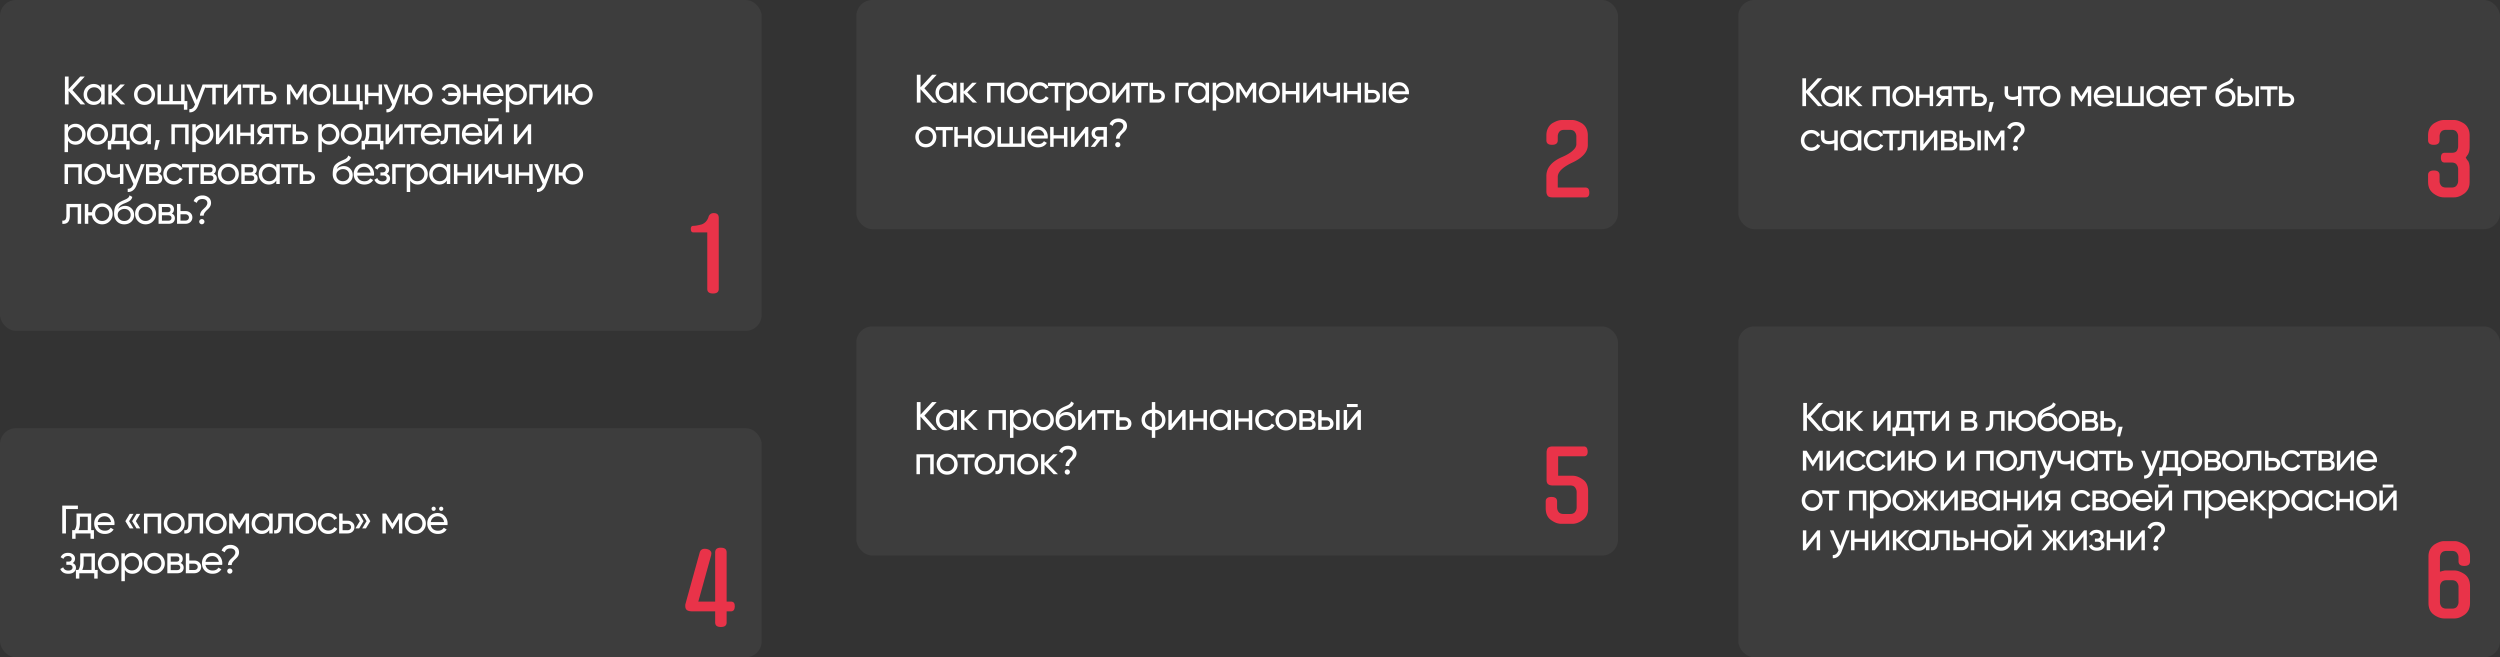
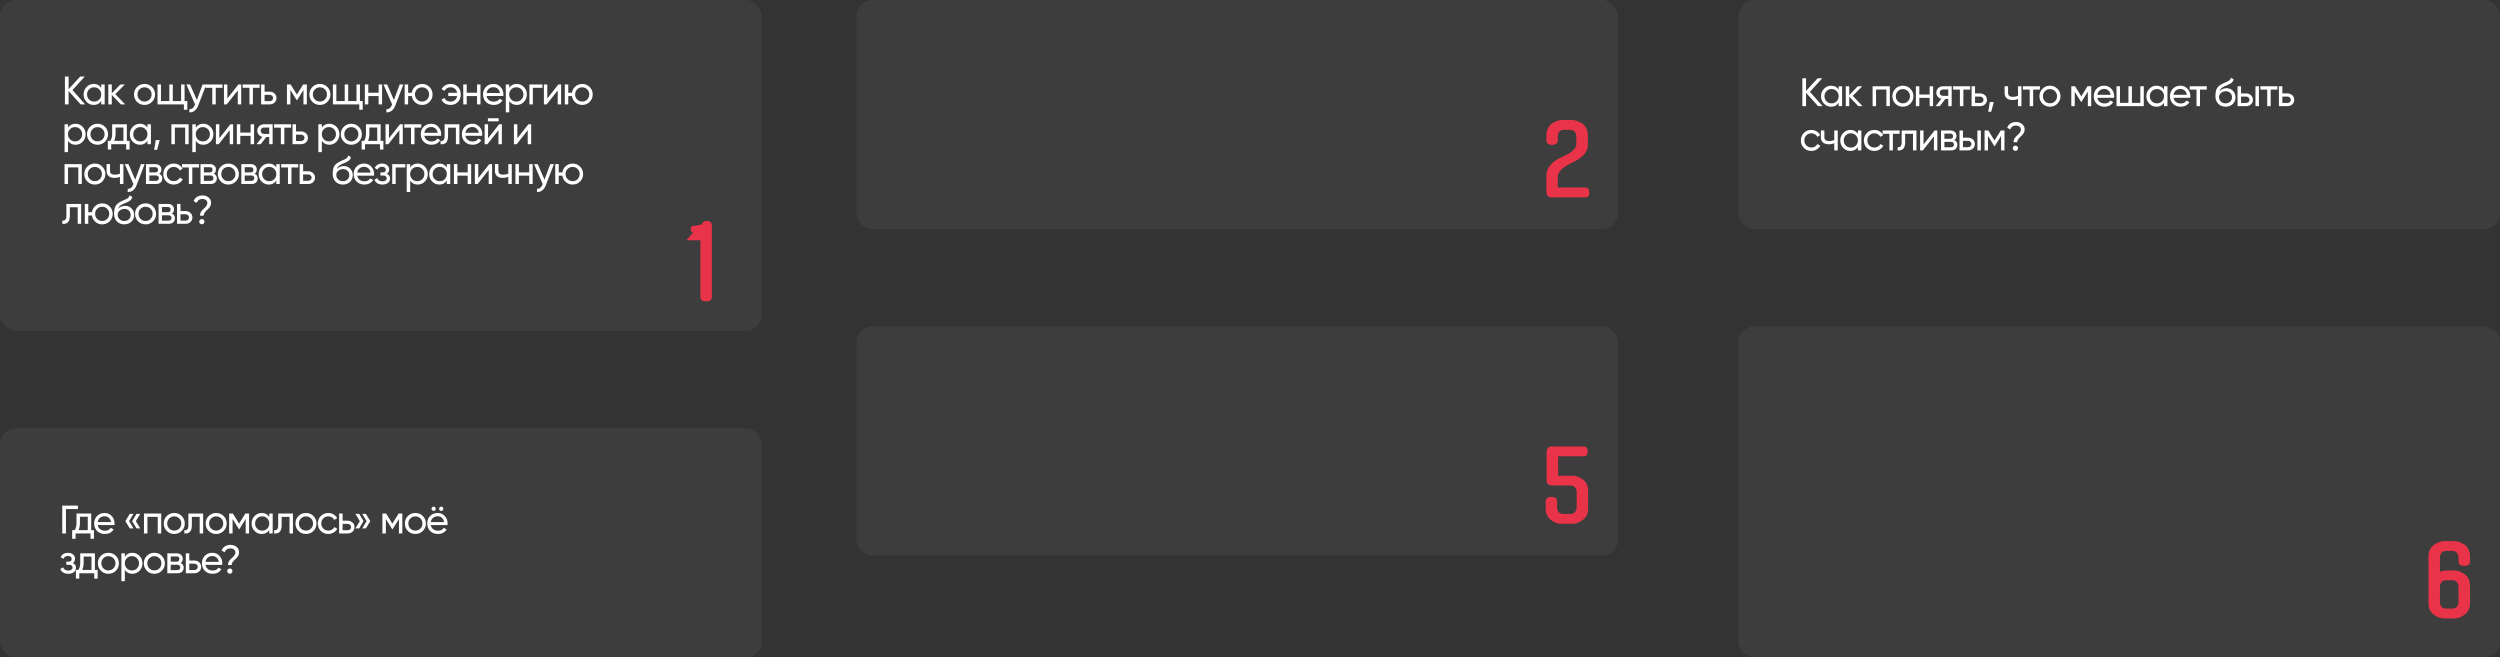
<svg xmlns="http://www.w3.org/2000/svg" width="2826" height="743" fill="none">
  <rect width="100%" height="100%" fill="#333333" stroke="none" />
  <rect opacity=".05" x="968" width="861" height="259" rx="18" fill="#fff" />
-   <path d="m1044.93 99.8 14.35 16.2h-5.13l-13.59-15.12V116h-4.18V84.5h4.18v14.22l13.14-14.22h5.13l-13.9 15.3Zm32.48-2.43V93.5h3.91V116h-3.91v-3.87c-1.92 2.97-4.76 4.455-8.51 4.455-3.18 0-5.86-1.14-8.05-3.42-2.22-2.31-3.33-5.115-3.33-8.415 0-3.27 1.11-6.06 3.33-8.37 2.22-2.31 4.9-3.465 8.05-3.465 3.75 0 6.59 1.485 8.51 4.455Zm-8.01 15.435c2.28 0 4.18-.765 5.71-2.295 1.53-1.59 2.3-3.51 2.3-5.76 0-2.28-.77-4.185-2.3-5.715-1.53-1.56-3.43-2.34-5.71-2.34-2.25 0-4.14.78-5.67 2.34-1.53 1.53-2.3 3.435-2.3 5.715 0 2.25.77 4.17 2.3 5.76 1.53 1.53 3.42 2.295 5.67 2.295Zm23.98-8.415 11.11 11.61h-4.86l-10.26-10.665V116h-3.91V93.5h3.91v9.945l9.72-9.945h5.04l-10.75 10.89Zm22.4-10.89h19.49V116h-3.92V97.235h-11.65V116h-3.92V93.5Zm42.64 19.665c-2.28 2.28-5.09 3.42-8.42 3.42s-6.13-1.14-8.41-3.42c-2.28-2.28-3.42-5.085-3.42-8.415 0-3.33 1.14-6.135 3.42-8.415 2.28-2.28 5.08-3.42 8.41-3.42s6.14 1.14 8.42 3.42c2.31 2.31 3.46 5.115 3.46 8.415 0 3.3-1.15 6.105-3.46 8.415Zm-8.42-.405c2.25 0 4.14-.765 5.67-2.295 1.53-1.53 2.3-3.435 2.3-5.715s-.77-4.185-2.3-5.715c-1.53-1.53-3.42-2.295-5.67-2.295-2.22 0-4.09.765-5.62 2.295-1.53 1.53-2.3 3.435-2.3 5.715s.77 4.185 2.3 5.715c1.53 1.53 3.4 2.295 5.62 2.295Zm25.27 3.825c-3.39 0-6.21-1.125-8.46-3.375-2.25-2.28-3.37-5.1-3.37-8.46 0-3.36 1.12-6.165 3.37-8.415 2.25-2.28 5.07-3.42 8.46-3.42 2.22 0 4.22.54 5.99 1.62 1.77 1.05 3.09 2.475 3.96 4.275l-3.29 1.89c-.57-1.2-1.45-2.16-2.65-2.88-1.17-.72-2.51-1.08-4.01-1.08-2.25 0-4.14.765-5.67 2.295-1.5 1.56-2.25 3.465-2.25 5.715 0 2.22.75 4.11 2.25 5.67 1.53 1.53 3.42 2.295 5.67 2.295 1.5 0 2.85-.345 4.05-1.035 1.2-.72 2.12-1.68 2.75-2.88l3.33 1.935c-.99 1.8-2.39 3.225-4.19 4.275-1.8 1.05-3.78 1.575-5.94 1.575Zm9.32-23.085h19.26v3.78h-7.65V116h-3.91V97.28h-7.7V93.5Zm33.31-.585c3.15 0 5.84 1.155 8.06 3.465 2.22 2.31 3.33 5.1 3.33 8.37 0 3.3-1.11 6.105-3.33 8.415-2.19 2.28-4.88 3.42-8.06 3.42-3.72 0-6.55-1.485-8.5-4.455V125h-3.92V93.5h3.92v3.87c1.95-2.97 4.78-4.455 8.5-4.455Zm-.49 19.89c2.25 0 4.14-.765 5.67-2.295 1.53-1.59 2.29-3.51 2.29-5.76 0-2.28-.76-4.185-2.29-5.715-1.53-1.56-3.42-2.34-5.67-2.34-2.28 0-4.19.78-5.72 2.34-1.53 1.53-2.29 3.435-2.29 5.715 0 2.25.76 4.17 2.29 5.76 1.53 1.53 3.44 2.295 5.72 2.295Zm33.74.36c-2.28 2.28-5.09 3.42-8.42 3.42s-6.13-1.14-8.41-3.42c-2.28-2.28-3.42-5.085-3.42-8.415 0-3.33 1.14-6.135 3.42-8.415 2.28-2.28 5.08-3.42 8.41-3.42s6.14 1.14 8.42 3.42c2.31 2.31 3.46 5.115 3.46 8.415 0 3.3-1.15 6.105-3.46 8.415Zm-8.42-.405c2.25 0 4.14-.765 5.67-2.295 1.53-1.53 2.3-3.435 2.3-5.715s-.77-4.185-2.3-5.715c-1.53-1.53-3.42-2.295-5.67-2.295-2.22 0-4.09.765-5.62 2.295-1.53 1.53-2.3 3.435-2.3 5.715s.77 4.185 2.3 5.715c1.53 1.53 3.4 2.295 5.62 2.295Zm18.57-3.465 12.46-15.795h3.15V116h-3.87v-15.795L1260.58 116h-3.15V93.5h3.87v15.795Zm17.25-15.795h19.26v3.78h-7.65V116h-3.91V97.28h-7.7V93.5Zm24.81 8.1h5.58c2.25 0 4.11.675 5.58 2.025 1.5 1.32 2.25 3.045 2.25 5.175s-.75 3.87-2.25 5.22c-1.5 1.32-3.36 1.98-5.58 1.98h-9.5V93.5h3.92v8.1Zm0 10.755h5.58c1.14 0 2.08-.33 2.83-.99.75-.66 1.13-1.515 1.13-2.565s-.39-1.905-1.17-2.565c-.75-.69-1.68-1.035-2.79-1.035h-5.58v7.155Zm25.27-18.855h14.76v3.78h-10.85V116h-3.91V93.5Zm34.14 3.87V93.5h3.92V116h-3.92v-3.87c-1.92 2.97-4.75 4.455-8.5 4.455-3.18 0-5.87-1.14-8.06-3.42-2.22-2.31-3.33-5.115-3.33-8.415 0-3.27 1.11-6.06 3.33-8.37 2.22-2.31 4.91-3.465 8.06-3.465 3.75 0 6.58 1.485 8.5 4.455Zm-8.01 15.435c2.28 0 4.19-.765 5.72-2.295 1.53-1.59 2.29-3.51 2.29-5.76 0-2.28-.76-4.185-2.29-5.715-1.53-1.56-3.44-2.34-5.72-2.34-2.25 0-4.14.78-5.67 2.34-1.53 1.53-2.29 3.435-2.29 5.715 0 2.25.76 4.17 2.29 5.76 1.53 1.53 3.42 2.295 5.67 2.295Zm28.48-19.89c3.15 0 5.83 1.155 8.05 3.465 2.22 2.31 3.33 5.1 3.33 8.37 0 3.3-1.11 6.105-3.33 8.415-2.19 2.28-4.87 3.42-8.05 3.42-3.72 0-6.56-1.485-8.51-4.455V125h-3.91V93.5h3.91v3.87c1.95-2.97 4.79-4.455 8.51-4.455Zm-.5 19.89c2.25 0 4.14-.765 5.67-2.295 1.53-1.59 2.3-3.51 2.3-5.76 0-2.28-.77-4.185-2.3-5.715-1.53-1.56-3.42-2.34-5.67-2.34-2.28 0-4.18.78-5.71 2.34-1.53 1.53-2.3 3.435-2.3 5.715 0 2.25.77 4.17 2.3 5.76 1.53 1.53 3.43 2.295 5.71 2.295Zm33.07-19.305h4.18V116h-3.82V99.665l-7.16 11.52h-.49l-7.16-11.52V116h-3.87V93.5h4.19l7.06 11.385 7.07-11.385Zm27.35 19.665c-2.28 2.28-5.08 3.42-8.41 3.42s-6.14-1.14-8.42-3.42c-2.28-2.28-3.42-5.085-3.42-8.415 0-3.33 1.14-6.135 3.42-8.415 2.28-2.28 5.09-3.42 8.42-3.42s6.13 1.14 8.41 3.42c2.31 2.31 3.47 5.115 3.47 8.415 0 3.3-1.16 6.105-3.47 8.415Zm-8.41-.405c2.25 0 4.14-.765 5.67-2.295 1.53-1.53 2.29-3.435 2.29-5.715s-.76-4.185-2.29-5.715c-1.53-1.53-3.42-2.295-5.67-2.295-2.22 0-4.1.765-5.63 2.295-1.53 1.53-2.29 3.435-2.29 5.715s.76 4.185 2.29 5.715c1.53 1.53 3.41 2.295 5.63 2.295Zm30.26-9.9V93.5h3.92V116h-3.92v-9.405h-11.65V116h-3.92V93.5h3.92v9.36h11.65Zm11.95 6.435 12.46-15.795h3.15V116h-3.87v-15.795L1476.24 116h-3.15V93.5h3.87v15.795Zm33.94-5.04V93.5h3.92V116h-3.92v-8.1c-1.83.78-3.85 1.17-6.07 1.17-2.91 0-5.15-.69-6.71-2.07-1.56-1.38-2.34-3.39-2.34-6.03V93.5h3.92v7.245c0 1.65.43 2.85 1.3 3.6.9.72 2.27 1.08 4.1 1.08 2.07 0 4-.39 5.8-1.17Zm23.64-1.395V93.5h3.91V116h-3.91v-9.405h-11.66V116h-3.91V93.5h3.91v9.36h11.66Zm11.99-1.26h5.58c2.25 0 4.11.675 5.58 2.025 1.5 1.32 2.25 3.045 2.25 5.175s-.75 3.87-2.25 5.22c-1.5 1.32-3.36 1.98-5.58 1.98h-9.5V93.5h3.92v8.1Zm16.33 14.4V93.5h3.92V116h-3.92Zm-16.33-3.645h5.58c1.14 0 2.08-.33 2.83-.99.75-.66 1.13-1.515 1.13-2.565s-.39-1.905-1.17-2.565c-.75-.69-1.68-1.035-2.79-1.035h-5.58v7.155Zm46.03-5.805h-18.86c.39 1.98 1.31 3.54 2.75 4.68 1.44 1.11 3.24 1.665 5.4 1.665 2.97 0 5.13-1.095 6.48-3.285l3.33 1.89c-2.22 3.39-5.52 5.085-9.9 5.085-3.54 0-6.45-1.11-8.73-3.33-2.22-2.28-3.33-5.115-3.33-8.505 0-3.42 1.09-6.24 3.28-8.46 2.19-2.25 5.03-3.375 8.51-3.375 3.3 0 5.98 1.17 8.05 3.51 2.1 2.28 3.15 5.07 3.15 8.37 0 .57-.04 1.155-.13 1.755Zm-11.07-9.945c-2.07 0-3.81.585-5.22 1.755-1.38 1.17-2.24 2.76-2.57 4.77h15.03c-.33-2.07-1.15-3.675-2.47-4.815-1.32-1.14-2.91-1.71-4.77-1.71Zm-526.53 66.56c-2.28 2.28-5.08 3.42-8.41 3.42s-6.14-1.14-8.42-3.42c-2.28-2.28-3.42-5.085-3.42-8.415 0-3.33 1.14-6.135 3.42-8.415 2.28-2.28 5.09-3.42 8.42-3.42s6.13 1.14 8.41 3.42c2.31 2.31 3.46 5.115 3.46 8.415 0 3.3-1.15 6.105-3.46 8.415Zm-8.41-.405c2.25 0 4.14-.765 5.67-2.295 1.53-1.53 2.29-3.435 2.29-5.715s-.76-4.185-2.29-5.715c-1.53-1.53-3.42-2.295-5.67-2.295-2.22 0-4.1.765-5.63 2.295-1.53 1.53-2.3 3.435-2.3 5.715s.77 4.185 2.3 5.715c1.53 1.53 3.41 2.295 5.63 2.295Zm11.29-19.26h19.26v3.78h-7.65V166h-3.91v-18.72h-7.7v-3.78Zm36.46 9.36v-9.36h3.92V166h-3.92v-9.405h-11.65V166h-3.92v-22.5h3.92v9.36h11.65Zm27.07 10.305c-2.28 2.28-5.09 3.42-8.42 3.42s-6.13-1.14-8.41-3.42c-2.28-2.28-3.42-5.085-3.42-8.415 0-3.33 1.14-6.135 3.42-8.415 2.28-2.28 5.08-3.42 8.41-3.42s6.14 1.14 8.42 3.42c2.31 2.31 3.46 5.115 3.46 8.415 0 3.3-1.15 6.105-3.46 8.415Zm-8.42-.405c2.25 0 4.14-.765 5.67-2.295 1.53-1.53 2.3-3.435 2.3-5.715s-.77-4.185-2.3-5.715c-1.53-1.53-3.42-2.295-5.67-2.295-2.22 0-4.09.765-5.62 2.295-1.53 1.53-2.3 3.435-2.3 5.715s.77 4.185 2.3 5.715c1.53 1.53 3.4 2.295 5.62 2.295Zm41.61-.495V143.5h3.91V166h-30.82v-22.5h3.91v18.765h9.54V143.5h3.92v18.765h9.54Zm29.71-5.715h-18.85c.39 1.98 1.3 3.54 2.74 4.68 1.44 1.11 3.24 1.665 5.4 1.665 2.97 0 5.13-1.095 6.48-3.285l3.33 1.89c-2.22 3.39-5.52 5.085-9.9 5.085-3.54 0-6.45-1.11-8.73-3.33-2.22-2.28-3.33-5.115-3.33-8.505 0-3.42 1.1-6.24 3.29-8.46 2.19-2.25 5.02-3.375 8.5-3.375 3.3 0 5.99 1.17 8.06 3.51 2.1 2.28 3.15 5.07 3.15 8.37 0 .57-.05 1.155-.14 1.755Zm-11.07-9.945c-2.07 0-3.81.585-5.22 1.755-1.38 1.17-2.23 2.76-2.56 4.77h15.03c-.33-2.07-1.16-3.675-2.48-4.815-1.32-1.14-2.91-1.71-4.77-1.71Zm29.48 6.255v-9.36h3.91V166h-3.91v-9.405h-11.66V166h-3.91v-22.5h3.91v9.36h11.66Zm11.94 6.435 12.47-15.795h3.15V166h-3.87v-15.795L1213.9 166h-3.15v-22.5h3.87v15.795Zm27.02-15.795h9.59V166h-3.87v-8.1h-3.29l-6.3 8.1H1233l6.57-8.325c-1.71-.42-3.09-1.26-4.14-2.52-1.02-1.26-1.53-2.73-1.53-4.41 0-2.07.74-3.795 2.21-5.175s3.31-2.07 5.53-2.07Zm.14 10.89h5.58v-7.245h-5.58c-1.14 0-2.1.345-2.88 1.035-.75.66-1.13 1.53-1.13 2.61 0 1.05.38 1.92 1.13 2.61.78.66 1.74.99 2.88.99Zm23.89 2.385h-4.19c0-2.46.98-4.665 2.93-6.615.18-.18.75-.72 1.71-1.62.99-.93 1.63-1.575 1.93-1.935.33-.39.69-.975 1.08-1.755.42-.78.63-1.53.63-2.25 0-1.47-.51-2.61-1.53-3.42s-2.37-1.215-4.05-1.215c-3.3 0-5.41 1.455-6.34 4.365l-3.56-1.98c.72-2.04 1.97-3.615 3.74-4.725 1.8-1.14 3.87-1.71 6.21-1.71 2.64 0 4.92.75 6.84 2.25 1.92 1.47 2.88 3.555 2.88 6.255 0 2.34-.98 4.485-2.93 6.435-.15.15-.61.6-1.39 1.35-.78.72-1.31 1.245-1.58 1.575-.27.3-.64.765-1.12 1.395-.48.63-.81 1.23-.99 1.8-.18.57-.27 1.17-.27 1.8Zm-2.12 9.72c-.81 0-1.5-.285-2.07-.855-.57-.57-.85-1.26-.85-2.07 0-.81.28-1.5.85-2.07a2.82 2.82 0 0 1 2.07-.855c.84 0 1.53.285 2.07.855.57.57.86 1.26.86 2.07 0 .81-.29 1.5-.86 2.07-.54.57-1.23.855-2.07.855Z" fill="#fff" />
  <path d="M1777.29 135.66c1.76 0 3.67.403 5.72 1.21 2.13.807 4.14 1.833 6.05 3.08h-.11c1.91 1.393 3.37 3.227 4.4 5.5 1.03 2.2 1.54 4.767 1.54 7.7v10.78c0 3.813-1.47 7.407-4.4 10.78-2.93 3.3-7.11 6.233-12.54 8.8-5.57 2.567-9.83 5.243-12.76 8.03-2.86 2.787-4.29 5.61-4.29 8.47V212h31.35c2.79 0 4.22 1.797 4.29 5.39.15 3.813-1.28 5.72-4.29 5.72h-37.4c-2.79 0-4.62-.66-5.5-1.98-.88-1.393-1.32-2.97-1.32-4.73v-17.38c0-4.62 1.43-8.653 4.29-12.1 2.86-3.52 7.04-6.527 12.54-9.02 5.43-2.273 9.61-4.693 12.54-7.26 3.01-2.567 4.51-5.097 4.51-7.59v-8.91c0-1.833-.59-3.52-1.76-5.06-1.1-1.54-3.01-2.31-5.72-2.31h-6.05c-2.71 0-4.66.77-5.83 2.31-1.1 1.54-1.65 3.227-1.65 5.06v4.4c0 3.447-2.16 5.17-6.49 5.17-4.25 0-6.38-1.723-6.38-5.17v-5.39c0-2.933.51-5.5 1.54-7.7 1.03-2.273 2.46-4.107 4.29-5.5h-.11a32.877 32.877 0 0 1 5.94-3.08c2.13-.807 4.14-1.21 6.05-1.21h11.55Z" fill="#E93349" />
  <rect opacity=".05" x="1965" width="861" height="259" rx="18" fill="#fff" />
  <path d="m2045.93 103.8 14.35 16.2h-5.13l-13.59-15.12V120h-4.18V88.5h4.18v14.22l13.14-14.22h5.13l-13.9 15.3Zm32.48-2.43V97.5h3.91V120h-3.91v-3.87c-1.92 2.97-4.76 4.455-8.51 4.455-3.18 0-5.86-1.14-8.05-3.42-2.22-2.31-3.33-5.115-3.33-8.415 0-3.27 1.11-6.06 3.33-8.37 2.22-2.31 4.9-3.465 8.05-3.465 3.75 0 6.59 1.485 8.51 4.455Zm-8.01 15.435c2.28 0 4.18-.765 5.71-2.295 1.53-1.59 2.3-3.51 2.3-5.76 0-2.28-.77-4.185-2.3-5.715-1.53-1.56-3.43-2.34-5.71-2.34-2.25 0-4.14.78-5.67 2.34-1.53 1.53-2.3 3.435-2.3 5.715 0 2.25.77 4.17 2.3 5.76 1.53 1.53 3.42 2.295 5.67 2.295Zm23.98-8.415 11.11 11.61h-4.86l-10.26-10.665V120h-3.91V97.5h3.91v9.945l9.72-9.945h5.04l-10.75 10.89Zm22.4-10.89h19.49V120h-3.92v-18.765h-11.65V120h-3.92V97.5Zm42.64 19.665c-2.28 2.28-5.09 3.42-8.42 3.42s-6.13-1.14-8.41-3.42c-2.28-2.28-3.42-5.085-3.42-8.415 0-3.33 1.14-6.135 3.42-8.415 2.28-2.28 5.08-3.42 8.41-3.42s6.14 1.14 8.42 3.42c2.31 2.31 3.46 5.115 3.46 8.415 0 3.3-1.15 6.105-3.46 8.415Zm-8.42-.405c2.25 0 4.14-.765 5.67-2.295 1.53-1.53 2.3-3.435 2.3-5.715s-.77-4.185-2.3-5.715c-1.53-1.53-3.42-2.295-5.67-2.295-2.22 0-4.09.765-5.62 2.295-1.53 1.53-2.3 3.435-2.3 5.715s.77 4.185 2.3 5.715c1.53 1.53 3.4 2.295 5.62 2.295Zm30.27-9.9V97.5h3.91V120h-3.91v-9.405h-11.66V120h-3.91V97.5h3.91v9.36h11.66Zm15.32-9.36h9.58V120h-3.87v-8.1h-3.28l-6.3 8.1h-4.77l6.57-8.325c-1.71-.42-3.09-1.26-4.14-2.52-1.02-1.26-1.53-2.73-1.53-4.41 0-2.07.73-3.795 2.2-5.175 1.47-1.38 3.32-2.07 5.54-2.07Zm.13 10.89h5.58v-7.245h-5.58c-1.14 0-2.1.345-2.88 1.035-.75.66-1.12 1.53-1.12 2.61 0 1.05.37 1.92 1.12 2.61.78.66 1.74.99 2.88.99Zm11.06-10.89h19.26v3.78h-7.65V120h-3.91v-18.72h-7.7V97.5Zm24.81 8.1h5.58c2.25 0 4.11.675 5.58 2.025 1.5 1.32 2.25 3.045 2.25 5.175s-.75 3.87-2.25 5.22c-1.5 1.32-3.36 1.98-5.58 1.98h-9.49V97.5h3.91v8.1Zm0 10.755h5.58c1.14 0 2.09-.33 2.84-.99.75-.66 1.12-1.515 1.12-2.565s-.39-1.905-1.17-2.565c-.75-.69-1.68-1.035-2.79-1.035h-5.58v7.155Zm16.69-.99h4.5l-2.93 10.935h-3.37l1.8-10.935Zm31.85-7.11V97.5h3.92V120h-3.92v-8.1c-1.83.78-3.85 1.17-6.07 1.17-2.91 0-5.15-.69-6.71-2.07-1.56-1.38-2.34-3.39-2.34-6.03V97.5h3.92v7.245c0 1.65.43 2.85 1.3 3.6.9.72 2.27 1.08 4.1 1.08 2.07 0 4-.39 5.8-1.17Zm5.55-10.755h19.26v3.78h-7.65V120h-3.92v-18.72h-7.69V97.5Zm39 19.665c-2.28 2.28-5.09 3.42-8.42 3.42s-6.13-1.14-8.41-3.42c-2.28-2.28-3.42-5.085-3.42-8.415 0-3.33 1.14-6.135 3.42-8.415 2.28-2.28 5.08-3.42 8.41-3.42s6.14 1.14 8.42 3.42c2.31 2.31 3.46 5.115 3.46 8.415 0 3.3-1.15 6.105-3.46 8.415Zm-8.42-.405c2.25 0 4.14-.765 5.67-2.295 1.53-1.53 2.3-3.435 2.3-5.715s-.77-4.185-2.3-5.715c-1.53-1.53-3.42-2.295-5.67-2.295-2.22 0-4.09.765-5.62 2.295-1.53 1.53-2.3 3.435-2.3 5.715s.77 4.185 2.3 5.715c1.53 1.53 3.4 2.295 5.62 2.295Zm42.46-19.26h4.19V120h-3.83v-16.335l-7.15 11.52h-.5l-7.15-11.52V120h-3.87V97.5h4.18l7.07 11.385 7.06-11.385Zm29.96 13.05h-18.85c.39 1.98 1.3 3.54 2.74 4.68 1.44 1.11 3.24 1.665 5.4 1.665 2.97 0 5.13-1.095 6.48-3.285l3.33 1.89c-2.22 3.39-5.52 5.085-9.9 5.085-3.54 0-6.45-1.11-8.73-3.33-2.22-2.28-3.33-5.115-3.33-8.505 0-3.42 1.1-6.24 3.29-8.46 2.19-2.25 5.02-3.375 8.5-3.375 3.3 0 5.99 1.17 8.06 3.51 2.1 2.28 3.15 5.07 3.15 8.37 0 .57-.05 1.155-.14 1.755Zm-11.07-9.945c-2.07 0-3.81.585-5.22 1.755-1.38 1.17-2.23 2.76-2.56 4.77h15.03c-.33-2.07-1.16-3.675-2.48-4.815-1.32-1.14-2.91-1.71-4.77-1.71Zm40.82 15.66V97.5h3.91V120h-30.82V97.5h3.91v18.765h9.54V97.5h3.92v18.765h9.54Zm26.75-14.895V97.5h3.91V120h-3.91v-3.87c-1.92 2.97-4.76 4.455-8.51 4.455-3.18 0-5.86-1.14-8.05-3.42-2.22-2.31-3.33-5.115-3.33-8.415 0-3.27 1.11-6.06 3.33-8.37 2.22-2.31 4.9-3.465 8.05-3.465 3.75 0 6.59 1.485 8.51 4.455Zm-8.01 15.435c2.28 0 4.18-.765 5.71-2.295 1.53-1.59 2.3-3.51 2.3-5.76 0-2.28-.77-4.185-2.3-5.715-1.53-1.56-3.43-2.34-5.71-2.34-2.25 0-4.14.78-5.67 2.34-1.53 1.53-2.3 3.435-2.3 5.715 0 2.25.77 4.17 2.3 5.76 1.53 1.53 3.42 2.295 5.67 2.295Zm37.65-6.255h-18.85c.39 1.98 1.3 3.54 2.74 4.68 1.44 1.11 3.24 1.665 5.4 1.665 2.97 0 5.13-1.095 6.48-3.285l3.33 1.89c-2.22 3.39-5.52 5.085-9.9 5.085-3.54 0-6.45-1.11-8.73-3.33-2.22-2.28-3.33-5.115-3.33-8.505 0-3.42 1.1-6.24 3.29-8.46 2.19-2.25 5.02-3.375 8.5-3.375 3.3 0 5.99 1.17 8.06 3.51 2.1 2.28 3.15 5.07 3.15 8.37 0 .57-.05 1.155-.14 1.755Zm-11.07-9.945c-2.07 0-3.81.585-5.22 1.755-1.38 1.17-2.23 2.76-2.56 4.77H2472c-.33-2.07-1.16-3.675-2.48-4.815-1.32-1.14-2.91-1.71-4.77-1.71Zm10.51-3.105h19.26v3.78h-7.65V120h-3.92v-18.72h-7.69V97.5Zm40.55 23.085c-3.33 0-6.07-1.095-8.23-3.285-2.16-2.22-3.24-5.04-3.24-8.46 0-3.87.55-6.825 1.66-8.865 1.14-2.07 3.45-3.945 6.93-5.625l.63-.315c.27-.12.59-.255.95-.405.39-.18.72-.33.99-.45l2.43-1.08c2.4-1.2 3.67-2.64 3.82-4.32l3.15 1.8c-.21 1.05-.55 1.89-1.03 2.52-.03.06-.12.195-.27.405-.15.18-.26.315-.32.405-.06.06-.16.165-.31.315-.12.12-.26.24-.41.36-.12.12-.28.24-.49.36-1.11.69-1.91 1.14-2.39 1.35-.18.09-.37.18-.58.27l-.45.225-.27.135-1.49.63-1.44.585c-2.01.87-3.49 1.755-4.45 2.655-.96.9-1.65 2.04-2.07 3.42.93-1.14 2.1-2.01 3.51-2.61 1.44-.6 2.91-.9 4.41-.9 2.85 0 5.23.96 7.15 2.88 1.98 1.95 2.97 4.425 2.97 7.425 0 3.06-1.05 5.595-3.15 7.605-2.13 1.98-4.8 2.97-8.01 2.97Zm7.25-10.575c0-2.01-.66-3.645-1.98-4.905-1.29-1.29-3-1.935-5.13-1.935-1.89 0-3.63.615-5.22 1.845-1.53 1.23-2.3 2.82-2.3 4.77 0 2.04.71 3.72 2.12 5.04 1.41 1.32 3.16 1.98 5.26 1.98 2.13 0 3.86-.645 5.18-1.935 1.38-1.29 2.07-2.91 2.07-4.86Zm10.19-4.41h5.58c2.25 0 4.11.675 5.58 2.025 1.5 1.32 2.25 3.045 2.25 5.175s-.75 3.87-2.25 5.22c-1.5 1.32-3.36 1.98-5.58 1.98h-9.5V97.5h3.92v8.1Zm16.33 14.4V97.5h3.92V120h-3.92Zm-16.33-3.645h5.58c1.14 0 2.08-.33 2.83-.99.75-.66 1.13-1.515 1.13-2.565s-.39-1.905-1.17-2.565c-.75-.69-1.68-1.035-2.79-1.035h-5.58v7.155Zm21.91-18.855h19.26v3.78h-7.65V120h-3.92v-18.72h-7.69V97.5Zm24.8 8.1h5.58c2.25 0 4.11.675 5.58 2.025 1.5 1.32 2.25 3.045 2.25 5.175s-.75 3.87-2.25 5.22c-1.5 1.32-3.36 1.98-5.58 1.98h-9.49V97.5h3.91v8.1Zm0 10.755h5.58c1.14 0 2.09-.33 2.84-.99.75-.66 1.12-1.515 1.12-2.565s-.39-1.905-1.17-2.565c-.75-.69-1.68-1.035-2.79-1.035h-5.58v7.155Zm-532.41 54.23c-3.39 0-6.21-1.125-8.46-3.375-2.25-2.28-3.38-5.1-3.38-8.46 0-3.36 1.13-6.165 3.38-8.415 2.25-2.28 5.07-3.42 8.46-3.42 2.22 0 4.21.54 5.98 1.62 1.77 1.05 3.09 2.475 3.96 4.275l-3.28 1.89c-.57-1.2-1.46-2.16-2.66-2.88-1.17-.72-2.5-1.08-4-1.08-2.25 0-4.14.765-5.67 2.295-1.5 1.56-2.26 3.465-2.26 5.715 0 2.22.76 4.11 2.26 5.67 1.53 1.53 3.42 2.295 5.67 2.295 1.5 0 2.85-.345 4.05-1.035a7.22 7.22 0 0 0 2.74-2.88l3.33 1.935c-.99 1.8-2.38 3.225-4.18 4.275-1.8 1.05-3.78 1.575-5.94 1.575Zm25.92-12.33V147.5h3.92V170h-3.92v-8.1c-1.83.78-3.85 1.17-6.07 1.17-2.91 0-5.15-.69-6.71-2.07-1.56-1.38-2.34-3.39-2.34-6.03v-7.47h3.92v7.245c0 1.65.43 2.85 1.3 3.6.9.72 2.27 1.08 4.1 1.08 2.07 0 4-.39 5.8-1.17Zm26.69-6.885v-3.87h3.92V170h-3.92v-3.87c-1.92 2.97-4.75 4.455-8.5 4.455-3.18 0-5.87-1.14-8.06-3.42-2.22-2.31-3.33-5.115-3.33-8.415 0-3.27 1.11-6.06 3.33-8.37 2.22-2.31 4.91-3.465 8.06-3.465 3.75 0 6.58 1.485 8.5 4.455Zm-8.01 15.435c2.28 0 4.19-.765 5.72-2.295 1.53-1.59 2.29-3.51 2.29-5.76 0-2.28-.76-4.185-2.29-5.715-1.53-1.56-3.44-2.34-5.72-2.34-2.25 0-4.14.78-5.67 2.34-1.53 1.53-2.29 3.435-2.29 5.715 0 2.25.76 4.17 2.29 5.76 1.53 1.53 3.42 2.295 5.67 2.295Zm26.64 3.78c-3.39 0-6.21-1.125-8.46-3.375-2.25-2.28-3.38-5.1-3.38-8.46 0-3.36 1.13-6.165 3.38-8.415 2.25-2.28 5.07-3.42 8.46-3.42 2.22 0 4.21.54 5.98 1.62 1.77 1.05 3.09 2.475 3.96 4.275l-3.28 1.89c-.57-1.2-1.46-2.16-2.66-2.88-1.17-.72-2.5-1.08-4-1.08-2.25 0-4.14.765-5.67 2.295-1.5 1.56-2.25 3.465-2.25 5.715 0 2.22.75 4.11 2.25 5.67 1.53 1.53 3.42 2.295 5.67 2.295 1.5 0 2.85-.345 4.05-1.035a7.22 7.22 0 0 0 2.74-2.88l3.33 1.935c-.99 1.8-2.38 3.225-4.18 4.275-1.8 1.05-3.78 1.575-5.94 1.575Zm9.31-23.085h19.26v3.78h-7.65V170h-3.91v-18.72h-7.7v-3.78Zm21.56 0h16.69V170h-3.91v-18.72h-8.87v9.18c0 3.6-.72 6.165-2.16 7.695-1.44 1.5-3.55 2.115-6.34 1.845v-3.69c1.56.21 2.71-.135 3.46-1.035.75-.93 1.13-2.565 1.13-4.905V147.5Zm24.7 15.795 12.46-15.795h3.15V170h-3.87v-15.795L2173.64 170h-3.15v-22.5h3.87v15.795Zm34.76-4.86c2.31.96 3.46 2.7 3.46 5.22 0 1.92-.63 3.465-1.89 4.635-1.26 1.14-3.03 1.71-5.31 1.71h-11.25v-22.5h10.35c2.22 0 3.95.555 5.18 1.665 1.26 1.11 1.89 2.595 1.89 4.455 0 2.16-.81 3.765-2.43 4.815Zm-4.82-7.425h-6.34v5.895h6.34c2.28 0 3.42-1.005 3.42-3.015 0-1.92-1.14-2.88-3.42-2.88Zm-6.34 15.435h7.2c1.14 0 2.01-.27 2.61-.81.63-.54.94-1.305.94-2.295 0-.93-.31-1.65-.94-2.16-.6-.54-1.47-.81-2.61-.81h-7.2v6.075Zm20.96-10.845h5.58c2.25 0 4.11.675 5.58 2.025 1.5 1.32 2.25 3.045 2.25 5.175s-.75 3.87-2.25 5.22c-1.5 1.32-3.36 1.98-5.58 1.98h-9.49v-22.5h3.91v8.1Zm16.34 14.4v-22.5h3.91V170h-3.91Zm-16.34-3.645h5.58c1.14 0 2.09-.33 2.84-.99.75-.66 1.12-1.515 1.12-2.565s-.39-1.905-1.17-2.565c-.75-.69-1.68-1.035-2.79-1.035h-5.58v7.155Zm42.75-18.855h4.18V170h-3.82v-16.335l-7.16 11.52h-.49l-7.16-11.52V170h-3.87v-22.5h4.19l7.06 11.385 7.07-11.385Zm18.67 13.275h-4.19c0-2.46.98-4.665 2.93-6.615.18-.18.75-.72 1.71-1.62.99-.93 1.63-1.575 1.93-1.935.33-.39.69-.975 1.08-1.755.42-.78.63-1.53.63-2.25 0-1.47-.51-2.61-1.53-3.42s-2.37-1.215-4.05-1.215c-3.3 0-5.41 1.455-6.34 4.365l-3.56-1.98c.72-2.04 1.97-3.615 3.74-4.725 1.8-1.14 3.87-1.71 6.21-1.71 2.64 0 4.92.75 6.84 2.25 1.92 1.47 2.88 3.555 2.88 6.255 0 2.34-.98 4.485-2.93 6.435-.15.15-.61.6-1.39 1.35-.78.72-1.31 1.245-1.58 1.575-.27.3-.64.765-1.12 1.395-.48.63-.81 1.23-.99 1.8-.18.57-.27 1.17-.27 1.8Zm-2.12 9.72c-.81 0-1.5-.285-2.07-.855-.57-.57-.85-1.26-.85-2.07 0-.81.28-1.5.85-2.07a2.82 2.82 0 0 1 2.07-.855c.84 0 1.53.285 2.07.855.57.57.86 1.26.86 2.07 0 .81-.29 1.5-.86 2.07-.54.57-1.23.855-2.07.855Z" fill="#fff" />
-   <path d="M2762.52 223.11c-1.91 0-3.89-.367-5.94-1.1-1.98-.807-3.92-1.907-5.83-3.3a15.955 15.955 0 0 1-4.51-5.39c-1.03-2.2-1.54-4.84-1.54-7.92v-7.48c0-3.447 2.16-5.17 6.49-5.17s6.49 1.723 6.49 5.17v6.6c0 1.907.55 3.63 1.65 5.17 1.17 1.54 3.12 2.31 5.83 2.31h6.05c2.71 0 4.62-.77 5.72-2.31 1.17-1.54 1.76-3.263 1.76-5.17v-13.31c0-1.833-.55-3.52-1.65-5.06-1.1-1.613-3.04-2.42-5.83-2.42h-7.81c-2.79 0-4.18-1.797-4.18-5.39 0-3.74 1.39-5.61 4.18-5.61h7.81c3.01 0 4.99-.733 5.94-2.2 1.03-1.54 1.54-3.263 1.54-5.17v-11.22c0-1.833-.59-3.52-1.76-5.06-1.1-1.54-3.01-2.31-5.72-2.31h-6.05c-2.71 0-4.66.77-5.83 2.31-1.1 1.54-1.65 3.227-1.65 5.06v4.4c0 3.447-2.16 5.17-6.49 5.17s-6.49-1.723-6.49-5.17v-5.39c0-2.933.51-5.5 1.54-7.7 1.1-2.273 2.6-4.107 4.51-5.5h-.11a32.877 32.877 0 0 1 5.94-3.08c2.05-.807 4.03-1.21 5.94-1.21h11.55c1.83 0 3.78.403 5.83 1.21 2.05.807 4.03 1.833 5.94 3.08h-.11c1.91 1.393 3.37 3.227 4.4 5.5 1.03 2.2 1.54 4.767 1.54 7.7v13.09c0 3.52-.66 6.343-1.98 8.47-.44.587-.88 1.21-1.32 1.87-.44.66-.81 1.173-1.1 1.54l1.54 2.64 1.1 1.21c1.17 1.833 1.76 4.62 1.76 8.36v15.07c0 3.08-.51 5.72-1.54 7.92a14.888 14.888 0 0 1-4.4 5.39c-1.91 1.393-3.85 2.493-5.83 3.3-1.98.733-3.92 1.1-5.83 1.1h-11.55Z" fill="#E93349" />
  <rect opacity=".05" y="484" width="861" height="259" rx="18" fill="#fff" />
  <path d="M70.375 571.5H88.06v3.96h-13.5V603h-4.185v-31.5Zm32.702 9v18.765h3.105v9.765h-3.87V603H85.437v6.03h-3.87v-9.765h2.745c1.44-1.98 2.16-4.755 2.16-8.325V580.5h16.605Zm-14.31 18.765h10.44v-15.12h-8.865v6.795c0 3.3-.525 6.075-1.575 8.325Zm40.556-5.715h-18.855c.39 1.98 1.305 3.54 2.745 4.68 1.44 1.11 3.24 1.665 5.4 1.665 2.97 0 5.13-1.095 6.48-3.285l3.33 1.89c-2.22 3.39-5.52 5.085-9.9 5.085-3.54 0-6.45-1.11-8.73-3.33-2.22-2.28-3.33-5.115-3.33-8.505 0-3.42 1.095-6.24 3.285-8.46 2.19-2.25 5.025-3.375 8.505-3.375 3.3 0 5.985 1.17 8.055 3.51 2.1 2.28 3.15 5.07 3.15 8.37 0 .57-.045 1.155-.135 1.755Zm-11.07-9.945c-2.07 0-3.81.585-5.22 1.755-1.38 1.17-2.235 2.76-2.565 4.77h15.03c-.33-2.07-1.155-3.675-2.475-4.815-1.32-1.14-2.91-1.71-4.77-1.71Zm28.395-2.745h4.23l-4.95 8.235 4.95 8.19h-4.23l-4.95-8.19 4.95-8.235Zm7.65 0h4.23l-4.95 8.235 4.95 8.19h-4.23l-4.95-8.19 4.95-8.235Zm8.449-.36h19.485V603h-3.915v-18.765h-11.655V603h-3.915v-22.5Zm42.635 19.665c-2.28 2.28-5.085 3.42-8.415 3.42-3.33 0-6.135-1.14-8.415-3.42-2.28-2.28-3.42-5.085-3.42-8.415 0-3.33 1.14-6.135 3.42-8.415 2.28-2.28 5.085-3.42 8.415-3.42 3.33 0 6.135 1.14 8.415 3.42 2.31 2.31 3.465 5.115 3.465 8.415 0 3.3-1.155 6.105-3.465 8.415Zm-8.415-.405c2.25 0 4.14-.765 5.67-2.295 1.53-1.53 2.295-3.435 2.295-5.715s-.765-4.185-2.295-5.715c-1.53-1.53-3.42-2.295-5.67-2.295-2.22 0-4.095.765-5.625 2.295-1.53 1.53-2.295 3.435-2.295 5.715s.765 4.185 2.295 5.715c1.53 1.53 3.405 2.295 5.625 2.295Zm15.974-19.26h16.695V603h-3.915v-18.72h-8.865v9.18c0 3.6-.72 6.165-2.16 7.695-1.44 1.5-3.555 2.115-6.345 1.845v-3.69c1.56.21 2.715-.135 3.465-1.035.75-.93 1.125-2.565 1.125-4.905V580.5Zm39.817 19.665c-2.28 2.28-5.085 3.42-8.415 3.42-3.33 0-6.135-1.14-8.415-3.42-2.28-2.28-3.42-5.085-3.42-8.415 0-3.33 1.14-6.135 3.42-8.415 2.28-2.28 5.085-3.42 8.415-3.42 3.33 0 6.135 1.14 8.415 3.42 2.31 2.31 3.465 5.115 3.465 8.415 0 3.3-1.155 6.105-3.465 8.415Zm-8.415-.405c2.25 0 4.14-.765 5.67-2.295 1.53-1.53 2.295-3.435 2.295-5.715s-.765-4.185-2.295-5.715c-1.53-1.53-3.42-2.295-5.67-2.295-2.22 0-4.095.765-5.625 2.295-1.53 1.53-2.295 3.435-2.295 5.715s.765 4.185 2.295 5.715c1.53 1.53 3.405 2.295 5.625 2.295Zm33.011-19.26h4.185V603h-3.825v-16.335l-7.155 11.52h-.495l-7.155-11.52V603h-3.87v-22.5h4.185l7.065 11.385 7.065-11.385Zm26.991 3.87v-3.87h3.915V603h-3.915v-3.87c-1.92 2.97-4.755 4.455-8.505 4.455-3.18 0-5.865-1.14-8.055-3.42-2.22-2.31-3.33-5.115-3.33-8.415 0-3.27 1.11-6.06 3.33-8.37 2.22-2.31 4.905-3.465 8.055-3.465 3.75 0 6.585 1.485 8.505 4.455Zm-8.01 15.435c2.28 0 4.185-.765 5.715-2.295 1.53-1.59 2.295-3.51 2.295-5.76 0-2.28-.765-4.185-2.295-5.715-1.53-1.56-3.435-2.34-5.715-2.34-2.25 0-4.14.78-5.67 2.34-1.53 1.53-2.295 3.435-2.295 5.715 0 2.25.765 4.17 2.295 5.76 1.53 1.53 3.42 2.295 5.67 2.295Zm18.127-19.305h16.695V603h-3.915v-18.72h-8.865v9.18c0 3.6-.72 6.165-2.16 7.695-1.44 1.5-3.555 2.115-6.345 1.845v-3.69c1.56.21 2.715-.135 3.465-1.035.75-.93 1.125-2.565 1.125-4.905V580.5Zm39.817 19.665c-2.28 2.28-5.085 3.42-8.415 3.42-3.33 0-6.135-1.14-8.415-3.42-2.28-2.28-3.42-5.085-3.42-8.415 0-3.33 1.14-6.135 3.42-8.415 2.28-2.28 5.085-3.42 8.415-3.42 3.33 0 6.135 1.14 8.415 3.42 2.31 2.31 3.465 5.115 3.465 8.415 0 3.3-1.155 6.105-3.465 8.415Zm-8.415-.405c2.25 0 4.14-.765 5.67-2.295 1.53-1.53 2.295-3.435 2.295-5.715s-.765-4.185-2.295-5.715c-1.53-1.53-3.42-2.295-5.67-2.295-2.22 0-4.095.765-5.625 2.295-1.53 1.53-2.295 3.435-2.295 5.715s.765 4.185 2.295 5.715c1.53 1.53 3.405 2.295 5.625 2.295Zm25.27 3.825c-3.39 0-6.21-1.125-8.46-3.375-2.25-2.28-3.375-5.1-3.375-8.46 0-3.36 1.125-6.165 3.375-8.415 2.25-2.28 5.07-3.42 8.46-3.42 2.22 0 4.215.54 5.985 1.62 1.77 1.05 3.09 2.475 3.96 4.275l-3.285 1.89c-.57-1.2-1.455-2.16-2.655-2.88-1.17-.72-2.505-1.08-4.005-1.08-2.25 0-4.14.765-5.67 2.295-1.5 1.56-2.25 3.465-2.25 5.715 0 2.22.75 4.11 2.25 5.67 1.53 1.53 3.42 2.295 5.67 2.295 1.5 0 2.85-.345 4.05-1.035 1.2-.72 2.115-1.68 2.745-2.88l3.33 1.935c-.99 1.8-2.385 3.225-4.185 4.275-1.8 1.05-3.78 1.575-5.94 1.575Zm16.15-14.985h5.58c2.25 0 4.11.675 5.58 2.025 1.5 1.32 2.25 3.045 2.25 5.175s-.75 3.87-2.25 5.22c-1.5 1.32-3.36 1.98-5.58 1.98h-9.495v-22.5h3.915v8.1Zm0 10.755h5.58c1.14 0 2.085-.33 2.835-.99.75-.66 1.125-1.515 1.125-2.565s-.39-1.905-1.17-2.565c-.75-.69-1.68-1.035-2.79-1.035h-5.58v7.155Zm14.502-18.495h4.23l4.95 8.235-4.95 8.19h-4.23l4.95-8.19-4.95-8.235Zm7.65 0h4.23l4.95 8.235-4.95 8.19h-4.23l4.95-8.19-4.95-8.235Zm41.164-.36h4.185V603h-3.825v-16.335l-7.155 11.52h-.495l-7.155-11.52V603h-3.87v-22.5h4.185l7.065 11.385L450.6 580.5Zm27.352 19.665c-2.28 2.28-5.085 3.42-8.415 3.42-3.33 0-6.135-1.14-8.415-3.42-2.28-2.28-3.42-5.085-3.42-8.415 0-3.33 1.14-6.135 3.42-8.415 2.28-2.28 5.085-3.42 8.415-3.42 3.33 0 6.135 1.14 8.415 3.42 2.31 2.31 3.465 5.115 3.465 8.415 0 3.3-1.155 6.105-3.465 8.415Zm-8.415-.405c2.25 0 4.14-.765 5.67-2.295 1.53-1.53 2.295-3.435 2.295-5.715s-.765-4.185-2.295-5.715c-1.53-1.53-3.42-2.295-5.67-2.295-2.22 0-4.095.765-5.625 2.295-1.53 1.53-2.295 3.435-2.295 5.715s.765 4.185 2.295 5.715c1.53 1.53 3.405 2.295 5.625 2.295Zm22.345-22.95c-.45.45-1.005.675-1.665.675-.66 0-1.23-.225-1.71-.675a2.415 2.415 0 0 1-.675-1.71c0-.66.225-1.215.675-1.665.48-.45 1.05-.675 1.71-.675.66 0 1.215.225 1.665.675.45.45.675 1.005.675 1.665 0 .66-.225 1.23-.675 1.71Zm8.55 0c-.45.45-1.005.675-1.665.675-.66 0-1.23-.225-1.71-.675a2.415 2.415 0 0 1-.675-1.71c0-.66.225-1.215.675-1.665.48-.45 1.05-.675 1.71-.675.66 0 1.215.225 1.665.675.45.45.675 1.005.675 1.665 0 .66-.225 1.23-.675 1.71Zm5.4 16.74h-18.855c.39 1.98 1.305 3.54 2.745 4.68 1.44 1.11 3.24 1.665 5.4 1.665 2.97 0 5.13-1.095 6.48-3.285l3.33 1.89c-2.22 3.39-5.52 5.085-9.9 5.085-3.54 0-6.45-1.11-8.73-3.33-2.22-2.28-3.33-5.115-3.33-8.505 0-3.42 1.095-6.24 3.285-8.46 2.19-2.25 5.025-3.375 8.505-3.375 3.3 0 5.985 1.17 8.055 3.51 2.1 2.28 3.15 5.07 3.15 8.37 0 .57-.045 1.155-.135 1.755Zm-11.07-9.945c-2.07 0-3.81.585-5.22 1.755-1.38 1.17-2.235 2.76-2.565 4.77h15.03c-.33-2.07-1.155-3.675-2.475-4.815-1.32-1.14-2.91-1.71-4.77-1.71ZM82.12 636.48c2.49 1.05 3.735 2.835 3.735 5.355 0 1.95-.765 3.57-2.295 4.86-1.53 1.26-3.645 1.89-6.345 1.89-4.5 0-7.515-1.8-9.045-5.4l3.285-1.935c.84 2.46 2.775 3.69 5.805 3.69 1.47 0 2.625-.315 3.465-.945.84-.63 1.26-1.47 1.26-2.52 0-.9-.345-1.635-1.035-2.205-.66-.57-1.56-.855-2.7-.855h-3.285v-3.555h2.43c1.14 0 2.025-.27 2.655-.81.63-.57.945-1.335.945-2.295 0-.99-.375-1.77-1.125-2.34-.75-.6-1.755-.9-3.015-.9-2.52 0-4.23 1.065-5.13 3.195l-3.195-1.845c1.59-3.3 4.365-4.95 8.325-4.95 2.4 0 4.32.63 5.76 1.89 1.47 1.23 2.205 2.775 2.205 4.635 0 2.28-.9 3.96-2.7 5.04Zm25.175-10.98v18.765h3.105v9.765h-3.87V648H89.655v6.03h-3.87v-9.765h2.745c1.44-1.98 2.16-4.755 2.16-8.325V625.5h16.605Zm-14.31 18.765h10.44v-15.12H94.56v6.795c0 3.3-.525 6.075-1.575 8.325Zm37.946.9c-2.28 2.28-5.085 3.42-8.415 3.42-3.33 0-6.135-1.14-8.415-3.42-2.28-2.28-3.42-5.085-3.42-8.415 0-3.33 1.14-6.135 3.42-8.415 2.28-2.28 5.085-3.42 8.415-3.42 3.33 0 6.135 1.14 8.415 3.42 2.31 2.31 3.465 5.115 3.465 8.415 0 3.3-1.155 6.105-3.465 8.415Zm-8.415-.405c2.25 0 4.14-.765 5.67-2.295 1.53-1.53 2.295-3.435 2.295-5.715s-.765-4.185-2.295-5.715c-1.53-1.53-3.42-2.295-5.67-2.295-2.22 0-4.095.765-5.625 2.295-1.53 1.53-2.295 3.435-2.295 5.715s.765 4.185 2.295 5.715c1.53 1.53 3.405 2.295 5.625 2.295Zm27.116-19.845c3.15 0 5.835 1.155 8.055 3.465 2.22 2.31 3.33 5.1 3.33 8.37 0 3.3-1.11 6.105-3.33 8.415-2.19 2.28-4.875 3.42-8.055 3.42-3.72 0-6.555-1.485-8.505-4.455V657h-3.915v-31.5h3.915v3.87c1.95-2.97 4.785-4.455 8.505-4.455Zm-.495 19.89c2.25 0 4.14-.765 5.67-2.295 1.53-1.59 2.295-3.51 2.295-5.76 0-2.28-.765-4.185-2.295-5.715-1.53-1.56-3.42-2.34-5.67-2.34-2.28 0-4.185.78-5.715 2.34-1.53 1.53-2.295 3.435-2.295 5.715 0 2.25.765 4.17 2.295 5.76 1.53 1.53 3.435 2.295 5.715 2.295Zm33.741.36c-2.28 2.28-5.085 3.42-8.415 3.42-3.33 0-6.135-1.14-8.415-3.42-2.28-2.28-3.42-5.085-3.42-8.415 0-3.33 1.14-6.135 3.42-8.415 2.28-2.28 5.085-3.42 8.415-3.42 3.33 0 6.135 1.14 8.415 3.42 2.31 2.31 3.465 5.115 3.465 8.415 0 3.3-1.155 6.105-3.465 8.415Zm-8.415-.405c2.25 0 4.14-.765 5.67-2.295 1.53-1.53 2.295-3.435 2.295-5.715s-.765-4.185-2.295-5.715c-1.53-1.53-3.42-2.295-5.67-2.295-2.22 0-4.095.765-5.625 2.295-1.53 1.53-2.295 3.435-2.295 5.715s.765 4.185 2.295 5.715c1.53 1.53 3.405 2.295 5.625 2.295Zm29.68-8.325c2.31.96 3.465 2.7 3.465 5.22 0 1.92-.63 3.465-1.89 4.635-1.26 1.14-3.03 1.71-5.31 1.71h-11.25v-22.5h10.35c2.22 0 3.945.555 5.175 1.665 1.26 1.11 1.89 2.595 1.89 4.455 0 2.16-.81 3.765-2.43 4.815Zm-4.815-7.425h-6.345v5.895h6.345c2.28 0 3.42-1.005 3.42-3.015 0-1.92-1.14-2.88-3.42-2.88Zm-6.345 15.435h7.2c1.14 0 2.01-.27 2.61-.81.63-.54.945-1.305.945-2.295 0-.93-.315-1.65-.945-2.16-.6-.54-1.47-.81-2.61-.81h-7.2v6.075Zm20.966-10.845h5.58c2.25 0 4.11.675 5.58 2.025 1.5 1.32 2.25 3.045 2.25 5.175s-.75 3.87-2.25 5.22c-1.5 1.32-3.36 1.98-5.58 1.98h-9.495v-22.5h3.915v8.1Zm0 10.755h5.58c1.14 0 2.085-.33 2.835-.99.75-.66 1.125-1.515 1.125-2.565s-.39-1.905-1.17-2.565c-.75-.69-1.68-1.035-2.79-1.035h-5.58v7.155Zm37.199-5.805h-18.855c.39 1.98 1.305 3.54 2.745 4.68 1.44 1.11 3.24 1.665 5.4 1.665 2.97 0 5.13-1.095 6.48-3.285l3.33 1.89c-2.22 3.39-5.52 5.085-9.9 5.085-3.54 0-6.45-1.11-8.73-3.33-2.22-2.28-3.33-5.115-3.33-8.505 0-3.42 1.095-6.24 3.285-8.46 2.19-2.25 5.025-3.375 8.505-3.375 3.3 0 5.985 1.17 8.055 3.51 2.1 2.28 3.15 5.07 3.15 8.37 0 .57-.045 1.155-.135 1.755Zm-11.07-9.945c-2.07 0-3.81.585-5.22 1.755-1.38 1.17-2.235 2.76-2.565 4.77h15.03c-.33-2.07-1.155-3.675-2.475-4.815-1.32-1.14-2.91-1.71-4.77-1.71Zm21.84 10.17h-4.185c0-2.46.975-4.665 2.925-6.615.18-.18.75-.72 1.71-1.62.99-.93 1.635-1.575 1.935-1.935.33-.39.69-.975 1.08-1.755.42-.78.63-1.53.63-2.25 0-1.47-.51-2.61-1.53-3.42s-2.37-1.215-4.05-1.215c-3.3 0-5.415 1.455-6.345 4.365l-3.555-1.98c.72-2.04 1.965-3.615 3.735-4.725 1.8-1.14 3.87-1.71 6.21-1.71 2.64 0 4.92.75 6.84 2.25 1.92 1.47 2.88 3.555 2.88 6.255 0 2.34-.975 4.485-2.925 6.435-.15.15-.615.6-1.395 1.35-.78.72-1.305 1.245-1.575 1.575-.27.3-.645.765-1.125 1.395s-.81 1.23-.99 1.8c-.18.57-.27 1.17-.27 1.8Zm-2.115 9.72c-.81 0-1.5-.285-2.07-.855a2.82 2.82 0 0 1-.855-2.07c0-.81.285-1.5.855-2.07a2.82 2.82 0 0 1 2.07-.855c.84 0 1.53.285 2.07.855.57.57.855 1.26.855 2.07 0 .81-.285 1.5-.855 2.07-.54.57-1.23.855-2.07.855Z" fill="#fff" />
-   <path d="M781.79 691.05c-2.493-.073-4.327-.587-5.5-1.54-1.1-1.027-1.65-2.42-1.65-4.18v-1.65c.073-.587.183-1.063.33-1.43l15.84-57.2c.88-3.813 3.557-5.317 8.03-4.51 2.053.44 3.52 1.247 4.4 2.42.953 1.1 1.173 2.567.66 4.4l.11-.11-14.63 52.8h19.03v-55.66c0-3.52 2.127-5.28 6.38-5.28 4.4 0 6.6 1.76 6.6 5.28v55.66h4.95c2.933 0 4.363 1.833 4.29 5.5-.147 3.667-1.577 5.5-4.29 5.5h-4.95v12.54c0 3.447-2.2 5.17-6.6 5.17-4.253 0-6.38-1.723-6.38-5.17v-12.54h-26.62Z" fill="#E93349" />
  <rect opacity=".05" x="968" y="369" width="861" height="259" rx="18" fill="#fff" />
-   <path d="m1044.93 469.8 14.35 16.2h-5.13l-13.59-15.12V486h-4.18v-31.5h4.18v14.22l13.14-14.22h5.13l-13.9 15.3Zm32.93-2.43v-3.87h3.91V486h-3.91v-3.87c-1.92 2.97-4.76 4.455-8.51 4.455-3.18 0-5.86-1.14-8.05-3.42-2.22-2.31-3.33-5.115-3.33-8.415 0-3.27 1.11-6.06 3.33-8.37 2.22-2.31 4.9-3.465 8.05-3.465 3.75 0 6.59 1.485 8.51 4.455Zm-8.01 15.435c2.28 0 4.18-.765 5.71-2.295 1.53-1.59 2.3-3.51 2.3-5.76 0-2.28-.77-4.185-2.3-5.715-1.53-1.56-3.43-2.34-5.71-2.34-2.25 0-4.14.78-5.67 2.34-1.53 1.53-2.3 3.435-2.3 5.715 0 2.25.77 4.17 2.3 5.76 1.53 1.53 3.42 2.295 5.67 2.295Zm24.43-8.415 11.11 11.61h-4.86l-10.26-10.665V486h-3.91v-22.5h3.91v9.945l9.72-9.945h5.04l-10.75 10.89Zm23.3-10.89h19.49V486h-3.92v-18.765h-11.65V486h-3.92v-22.5Zm36.52-.585c3.15 0 5.83 1.155 8.05 3.465 2.22 2.31 3.33 5.1 3.33 8.37 0 3.3-1.11 6.105-3.33 8.415-2.19 2.28-4.87 3.42-8.05 3.42-3.72 0-6.56-1.485-8.51-4.455V495h-3.91v-31.5h3.91v3.87c1.95-2.97 4.79-4.455 8.51-4.455Zm-.5 19.89c2.25 0 4.14-.765 5.67-2.295 1.53-1.59 2.3-3.51 2.3-5.76 0-2.28-.77-4.185-2.3-5.715-1.53-1.56-3.42-2.34-5.67-2.34-2.28 0-4.18.78-5.71 2.34-1.53 1.53-2.3 3.435-2.3 5.715 0 2.25.77 4.17 2.3 5.76 1.53 1.53 3.43 2.295 5.71 2.295Zm34.19.36c-2.28 2.28-5.08 3.42-8.41 3.42s-6.14-1.14-8.42-3.42c-2.28-2.28-3.42-5.085-3.42-8.415 0-3.33 1.14-6.135 3.42-8.415 2.28-2.28 5.09-3.42 8.42-3.42s6.13 1.14 8.41 3.42c2.31 2.31 3.47 5.115 3.47 8.415 0 3.3-1.16 6.105-3.47 8.415Zm-8.41-.405c2.25 0 4.14-.765 5.67-2.295 1.53-1.53 2.29-3.435 2.29-5.715s-.76-4.185-2.29-5.715c-1.53-1.53-3.42-2.295-5.67-2.295-2.22 0-4.1.765-5.63 2.295-1.53 1.53-2.29 3.435-2.29 5.715s.76 4.185 2.29 5.715c1.53 1.53 3.41 2.295 5.63 2.295Zm25.36 3.825c-3.33 0-6.08-1.095-8.24-3.285-2.16-2.22-3.24-5.04-3.24-8.46 0-3.87.56-6.825 1.67-8.865 1.14-2.07 3.45-3.945 6.93-5.625l.63-.315c.27-.12.58-.255.94-.405.39-.18.72-.33.99-.45l2.43-1.08c2.4-1.2 3.68-2.64 3.83-4.32l3.15 1.8c-.21 1.05-.56 1.89-1.04 2.52-.03.06-.12.195-.27.405-.15.18-.25.315-.31.405-.06.06-.17.165-.32.315-.12.12-.25.24-.4.36-.12.12-.29.24-.5.36-1.11.69-1.9 1.14-2.38 1.35-.18.09-.38.18-.59.27l-.45.225-.27.135-1.48.63-1.44.585c-2.01.87-3.5 1.755-4.46 2.655-.96.9-1.65 2.04-2.07 3.42.93-1.14 2.1-2.01 3.51-2.61 1.44-.6 2.91-.9 4.41-.9 2.85 0 5.24.96 7.16 2.88 1.98 1.95 2.97 4.425 2.97 7.425 0 3.06-1.05 5.595-3.15 7.605-2.13 1.98-4.8 2.97-8.01 2.97Zm7.24-10.575c0-2.01-.66-3.645-1.98-4.905-1.29-1.29-3-1.935-5.13-1.935-1.89 0-3.63.615-5.22 1.845-1.53 1.23-2.29 2.82-2.29 4.77 0 2.04.7 3.72 2.11 5.04 1.41 1.32 3.17 1.98 5.27 1.98 2.13 0 3.85-.645 5.17-1.935 1.38-1.29 2.07-2.91 2.07-4.86Zm10.6 3.285 12.46-15.795h3.15V486h-3.87v-15.795L1221.86 486h-3.15v-22.5h3.87v15.795Zm17.7-15.795h19.26v3.78h-7.65V486h-3.92v-18.72h-7.69v-3.78Zm25.26 8.1h5.58c2.25 0 4.11.675 5.58 2.025 1.5 1.32 2.25 3.045 2.25 5.175s-.75 3.87-2.25 5.22c-1.5 1.32-3.36 1.98-5.58 1.98h-9.5v-22.5h3.92v8.1Zm0 10.755h5.58c1.14 0 2.08-.33 2.83-.99.75-.66 1.13-1.515 1.13-2.565s-.39-1.905-1.17-2.565c-.75-.69-1.68-1.035-2.79-1.035h-5.58v7.155Zm40.34 4.095V495h-3.87v-8.55c-3.51-.39-6.32-1.665-8.42-3.825-2.1-2.13-3.15-4.755-3.15-7.875s1.05-5.745 3.15-7.875c2.1-2.16 4.91-3.435 8.42-3.825v-8.55h3.87v8.55c3.51.39 6.31 1.665 8.41 3.825 2.1 2.13 3.15 4.755 3.15 7.875s-1.05 5.745-3.15 7.875c-2.1 2.16-4.9 3.435-8.41 3.825Zm-11.57-11.7c0 2.1.68 3.87 2.03 5.31 1.38 1.41 3.27 2.28 5.67 2.61v-15.84c-2.37.3-4.25 1.17-5.63 2.61-1.38 1.41-2.07 3.18-2.07 5.31Zm11.57-7.92v15.84c2.37-.33 4.23-1.2 5.58-2.61 1.38-1.44 2.07-3.21 2.07-5.31 0-2.1-.69-3.855-2.07-5.265-1.35-1.44-3.21-2.325-5.58-2.655Zm18.71 12.465 12.46-15.795h3.15V486h-3.87v-15.795L1323.87 486h-3.15v-22.5h3.87v15.795Zm35.79-6.435v-9.36h3.92V486h-3.92v-9.405h-11.65V486h-3.92v-22.5h3.92v9.36h11.65Zm27.16-5.49v-3.87h3.91V486h-3.91v-3.87c-1.92 2.97-4.76 4.455-8.51 4.455-3.18 0-5.86-1.14-8.05-3.42-2.22-2.31-3.33-5.115-3.33-8.415 0-3.27 1.11-6.06 3.33-8.37 2.22-2.31 4.9-3.465 8.05-3.465 3.75 0 6.59 1.485 8.51 4.455Zm-8.01 15.435c2.28 0 4.18-.765 5.71-2.295 1.53-1.59 2.3-3.51 2.3-5.76 0-2.28-.77-4.185-2.3-5.715-1.53-1.56-3.43-2.34-5.71-2.34-2.25 0-4.14.78-5.67 2.34-1.53 1.53-2.3 3.435-2.3 5.715 0 2.25.77 4.17 2.3 5.76 1.53 1.53 3.42 2.295 5.67 2.295Zm32.08-9.945v-9.36h3.91V486h-3.91v-9.405h-11.66V486h-3.91v-22.5h3.91v9.36h11.66Zm19.09 13.725c-3.39 0-6.21-1.125-8.46-3.375-2.25-2.28-3.37-5.1-3.37-8.46 0-3.36 1.12-6.165 3.37-8.415 2.25-2.28 5.07-3.42 8.46-3.42 2.22 0 4.22.54 5.99 1.62 1.77 1.05 3.09 2.475 3.96 4.275l-3.29 1.89c-.57-1.2-1.45-2.16-2.65-2.88-1.17-.72-2.51-1.08-4.01-1.08-2.25 0-4.14.765-5.67 2.295-1.5 1.56-2.25 3.465-2.25 5.715 0 2.22.75 4.11 2.25 5.67 1.53 1.53 3.42 2.295 5.67 2.295 1.5 0 2.85-.345 4.05-1.035 1.2-.72 2.12-1.68 2.75-2.88l3.33 1.935c-.99 1.8-2.39 3.225-4.19 4.275-1.8 1.05-3.78 1.575-5.94 1.575Zm31.33-3.42c-2.28 2.28-5.09 3.42-8.42 3.42s-6.13-1.14-8.41-3.42c-2.28-2.28-3.42-5.085-3.42-8.415 0-3.33 1.14-6.135 3.42-8.415 2.28-2.28 5.08-3.42 8.41-3.42s6.14 1.14 8.42 3.42c2.31 2.31 3.46 5.115 3.46 8.415 0 3.3-1.15 6.105-3.46 8.415Zm-8.42-.405c2.25 0 4.14-.765 5.67-2.295 1.53-1.53 2.3-3.435 2.3-5.715s-.77-4.185-2.3-5.715c-1.53-1.53-3.42-2.295-5.67-2.295-2.22 0-4.09.765-5.62 2.295-1.53 1.53-2.3 3.435-2.3 5.715s.77 4.185 2.3 5.715c1.53 1.53 3.4 2.295 5.62 2.295Zm30.13-8.325c2.31.96 3.47 2.7 3.47 5.22 0 1.92-.63 3.465-1.89 4.635-1.26 1.14-3.03 1.71-5.31 1.71h-11.25v-22.5h10.35c2.22 0 3.94.555 5.17 1.665 1.26 1.11 1.89 2.595 1.89 4.455 0 2.16-.81 3.765-2.43 4.815Zm-4.81-7.425h-6.35v5.895h6.35c2.28 0 3.42-1.005 3.42-3.015 0-1.92-1.14-2.88-3.42-2.88Zm-6.35 15.435h7.2c1.14 0 2.01-.27 2.61-.81.63-.54.95-1.305.95-2.295 0-.93-.32-1.65-.95-2.16-.6-.54-1.47-.81-2.61-.81h-7.2v6.075ZM1494 471.6h5.58c2.25 0 4.11.675 5.58 2.025 1.5 1.32 2.25 3.045 2.25 5.175s-.75 3.87-2.25 5.22c-1.5 1.32-3.36 1.98-5.58 1.98h-9.5v-22.5h3.92v8.1Zm16.33 14.4v-22.5h3.92V486h-3.92Zm-16.33-3.645h5.58c1.14 0 2.08-.33 2.83-.99.75-.66 1.13-1.515 1.13-2.565s-.39-1.905-1.17-2.565c-.75-.69-1.68-1.035-2.79-1.035H1494v7.155Zm40.72-22.23h-12.15v-3.42h12.15v3.42Zm-11.97 19.17 12.46-15.795h3.15V486h-3.87v-15.795L1522.03 486h-3.15v-22.5h3.87v15.795ZM1035.97 513.5h19.49V536h-3.92v-18.765h-11.65V536h-3.92v-22.5Zm43.08 19.665c-2.28 2.28-5.08 3.42-8.41 3.42s-6.14-1.14-8.42-3.42c-2.28-2.28-3.42-5.085-3.42-8.415 0-3.33 1.14-6.135 3.42-8.415 2.28-2.28 5.09-3.42 8.42-3.42s6.13 1.14 8.41 3.42c2.31 2.31 3.47 5.115 3.47 8.415 0 3.3-1.16 6.105-3.47 8.415Zm-8.41-.405c2.25 0 4.14-.765 5.67-2.295 1.53-1.53 2.29-3.435 2.29-5.715s-.76-4.185-2.29-5.715c-1.53-1.53-3.42-2.295-5.67-2.295-2.22 0-4.1.765-5.63 2.295-1.53 1.53-2.29 3.435-2.29 5.715s.76 4.185 2.29 5.715c1.53 1.53 3.41 2.295 5.63 2.295Zm11.75-19.26h19.26v3.78H1094V536h-3.92v-18.72h-7.69v-3.78Zm39.45 19.665c-2.28 2.28-5.09 3.42-8.42 3.42s-6.13-1.14-8.41-3.42c-2.28-2.28-3.42-5.085-3.42-8.415 0-3.33 1.14-6.135 3.42-8.415 2.28-2.28 5.08-3.42 8.41-3.42s6.14 1.14 8.42 3.42c2.31 2.31 3.46 5.115 3.46 8.415 0 3.3-1.15 6.105-3.46 8.415Zm-8.42-.405c2.25 0 4.14-.765 5.67-2.295 1.53-1.53 2.3-3.435 2.3-5.715s-.77-4.185-2.3-5.715c-1.53-1.53-3.42-2.295-5.67-2.295-2.22 0-4.09.765-5.62 2.295-1.53 1.53-2.3 3.435-2.3 5.715s.77 4.185 2.3 5.715c1.53 1.53 3.4 2.295 5.62 2.295Zm16.43-19.26h16.69V536h-3.91v-18.72h-8.87v9.18c0 3.6-.72 6.165-2.16 7.695-1.44 1.5-3.55 2.115-6.34 1.845v-3.69c1.56.21 2.71-.135 3.46-1.035.75-.93 1.13-2.565 1.13-4.905V513.5Zm40.26 19.665c-2.28 2.28-5.08 3.42-8.41 3.42s-6.14-1.14-8.42-3.42c-2.28-2.28-3.42-5.085-3.42-8.415 0-3.33 1.14-6.135 3.42-8.415 2.28-2.28 5.09-3.42 8.42-3.42s6.13 1.14 8.41 3.42c2.31 2.31 3.47 5.115 3.47 8.415 0 3.3-1.16 6.105-3.47 8.415Zm-8.41-.405c2.25 0 4.14-.765 5.67-2.295 1.53-1.53 2.29-3.435 2.29-5.715s-.76-4.185-2.29-5.715c-1.53-1.53-3.42-2.295-5.67-2.295-2.22 0-4.1.765-5.63 2.295-1.53 1.53-2.29 3.435-2.29 5.715s.76 4.185 2.29 5.715c1.53 1.53 3.41 2.295 5.63 2.295Zm23.06-8.37 11.12 11.61h-4.86l-10.26-10.665V536h-3.92v-22.5h3.92v9.945l9.72-9.945h5.04l-10.76 10.89Zm23.85 2.385h-4.18c0-2.46.97-4.665 2.92-6.615.18-.18.75-.72 1.71-1.62.99-.93 1.64-1.575 1.94-1.935.33-.39.69-.975 1.08-1.755.42-.78.63-1.53.63-2.25 0-1.47-.51-2.61-1.53-3.42s-2.37-1.215-4.05-1.215c-3.3 0-5.42 1.455-6.35 4.365l-3.55-1.98c.72-2.04 1.96-3.615 3.73-4.725 1.8-1.14 3.87-1.71 6.21-1.71 2.64 0 4.92.75 6.84 2.25 1.92 1.47 2.88 3.555 2.88 6.255 0 2.34-.97 4.485-2.92 6.435-.15.15-.62.6-1.4 1.35-.78.72-1.3 1.245-1.57 1.575-.27.3-.65.765-1.13 1.395-.48.63-.81 1.23-.99 1.8-.18.57-.27 1.17-.27 1.8Zm-2.11 9.72c-.81 0-1.5-.285-2.07-.855-.57-.57-.86-1.26-.86-2.07 0-.81.29-1.5.86-2.07a2.82 2.82 0 0 1 2.07-.855c.84 0 1.53.285 2.07.855.57.57.85 1.26.85 2.07 0 .81-.28 1.5-.85 2.07-.54.57-1.23.855-2.07.855Z" fill="#fff" />
  <path d="M1764.86 592.11c-1.91 0-3.89-.367-5.94-1.1-1.98-.807-3.92-1.907-5.83-3.3-3.89-2.86-5.83-7.297-5.83-13.31v-7.48c0-3.447 2.16-5.17 6.49-5.17 4.25 0 6.38 1.723 6.38 5.17v6.6c0 1.907.55 3.63 1.65 5.17 1.17 1.54 3.12 2.31 5.83 2.31h7.15c2.71 0 4.62-.77 5.72-2.31 1.17-1.54 1.76-3.263 1.76-5.17v-17.27c0-1.833-.55-3.52-1.65-5.06-1.1-1.613-3.04-2.42-5.83-2.42h-19.58c-2.2 0-3.92-.477-5.17-1.43-1.17-.953-1.76-2.603-1.76-4.95v-31.13c0-.587.07-1.21.22-1.87.15-.66.37-1.43.66-2.31v.22c.88-1.76 2.9-2.64 6.05-2.64h35.2c2.71 0 4.14 1.833 4.29 5.5.15 3.74-1.28 5.61-4.29 5.61h-29.04v22h16.28c3.81 0 7.7 1.43 11.66 4.29 3.96 2.64 5.94 7.077 5.94 13.31v19.03c0 3.08-.51 5.72-1.54 7.92a14.888 14.888 0 0 1-4.4 5.39c-1.91 1.393-3.89 2.493-5.94 3.3-1.98.733-3.89 1.1-5.72 1.1h-12.76Z" fill="#E93349" />
  <rect opacity=".05" x="1965" y="369" width="861" height="374" rx="18" fill="#fff" />
-   <path d="m2046.93 470.8 14.35 16.2h-5.13l-13.59-15.12V487h-4.18v-31.5h4.18v14.22l13.14-14.22h5.13l-13.9 15.3Zm32.48-2.43v-3.87h3.91V487h-3.91v-3.87c-1.92 2.97-4.76 4.455-8.51 4.455-3.18 0-5.86-1.14-8.05-3.42-2.22-2.31-3.33-5.115-3.33-8.415 0-3.27 1.11-6.06 3.33-8.37 2.22-2.31 4.9-3.465 8.05-3.465 3.75 0 6.59 1.485 8.51 4.455Zm-8.01 15.435c2.28 0 4.18-.765 5.71-2.295 1.53-1.59 2.3-3.51 2.3-5.76 0-2.28-.77-4.185-2.3-5.715-1.53-1.56-3.43-2.34-5.71-2.34-2.25 0-4.14.78-5.67 2.34-1.53 1.53-2.3 3.435-2.3 5.715 0 2.25.77 4.17 2.3 5.76 1.53 1.53 3.42 2.295 5.67 2.295Zm23.98-8.415 11.11 11.61h-4.86l-10.26-10.665V487h-3.91v-22.5h3.91v9.945l9.72-9.945h5.04l-10.75 10.89Zm26.27 4.905 12.47-15.795h3.15V487h-3.87v-15.795L2120.93 487h-3.15v-22.5h3.87v15.795Zm39.13-15.795v18.765h3.1v9.765h-3.87V487h-16.87v6.03h-3.87v-9.765h2.74c1.44-1.98 2.16-4.755 2.16-8.325V464.5h16.61Zm-14.31 18.765h10.44v-15.12h-8.87v6.795c0 3.3-.52 6.075-1.57 8.325Zm16.43-18.765h19.26v3.78h-7.65V487h-3.91v-18.72h-7.7v-3.78Zm24.76 15.795 12.47-15.795h3.15V487h-3.87v-15.795L2186.94 487h-3.15v-22.5h3.87v15.795Zm44.21-4.86c2.31.96 3.47 2.7 3.47 5.22 0 1.92-.63 3.465-1.89 4.635-1.26 1.14-3.03 1.71-5.31 1.71h-11.25v-22.5h10.35c2.22 0 3.94.555 5.17 1.665 1.26 1.11 1.89 2.595 1.89 4.455 0 2.16-.81 3.765-2.43 4.815Zm-4.81-7.425h-6.35v5.895h6.35c2.28 0 3.42-1.005 3.42-3.015 0-1.92-1.14-2.88-3.42-2.88Zm-6.35 15.435h7.2c1.14 0 2.01-.27 2.61-.81.63-.54.95-1.305.95-2.295 0-.93-.32-1.65-.95-2.16-.6-.54-1.47-.81-2.61-.81h-7.2v6.075Zm28.57-18.945h16.7V487h-3.92v-18.72h-8.86v9.18c0 3.6-.72 6.165-2.16 7.695-1.44 1.5-3.56 2.115-6.35 1.845v-3.69c1.56.21 2.72-.135 3.47-1.035.75-.93 1.12-2.565 1.12-4.905V464.5Zm40.5-.585c3.3 0 6.09 1.14 8.37 3.42 2.31 2.31 3.46 5.115 3.46 8.415 0 3.3-1.15 6.105-3.46 8.415-2.28 2.28-5.07 3.42-8.37 3.42-2.97 0-5.54-.945-7.7-2.835-2.19-1.89-3.48-4.275-3.87-7.155h-4.18V487h-3.92v-22.5h3.92v9.36h4.18c.42-2.88 1.71-5.25 3.87-7.11 2.22-1.89 4.79-2.835 7.7-2.835Zm0 19.845c2.22 0 4.09-.765 5.62-2.295 1.53-1.53 2.3-3.435 2.3-5.715s-.77-4.185-2.3-5.715c-1.53-1.53-3.4-2.295-5.62-2.295-2.25 0-4.14.765-5.67 2.295-1.53 1.53-2.3 3.435-2.3 5.715s.77 4.185 2.3 5.715c1.53 1.53 3.42 2.295 5.67 2.295Zm24.91 3.825c-3.33 0-6.07-1.095-8.23-3.285-2.16-2.22-3.24-5.04-3.24-8.46 0-3.87.55-6.825 1.66-8.865 1.14-2.07 3.45-3.945 6.93-5.625l.63-.315c.27-.12.59-.255.95-.405.39-.18.72-.33.99-.45l2.43-1.08c2.4-1.2 3.67-2.64 3.82-4.32l3.15 1.8c-.21 1.05-.55 1.89-1.03 2.52-.03.06-.12.195-.27.405-.15.18-.26.315-.32.405-.06.06-.16.165-.31.315-.12.12-.26.24-.41.36-.12.12-.28.24-.49.36-1.11.69-1.91 1.14-2.39 1.35-.18.09-.37.18-.58.27l-.45.225-.27.135-1.49.63-1.44.585c-2.01.87-3.49 1.755-4.45 2.655-.96.9-1.65 2.04-2.07 3.42.93-1.14 2.1-2.01 3.51-2.61 1.44-.6 2.91-.9 4.41-.9 2.85 0 5.23.96 7.15 2.88 1.98 1.95 2.97 4.425 2.97 7.425 0 3.06-1.05 5.595-3.15 7.605-2.13 1.98-4.8 2.97-8.01 2.97Zm7.25-10.575c0-2.01-.66-3.645-1.98-4.905-1.29-1.29-3-1.935-5.13-1.935-1.89 0-3.63.615-5.22 1.845-1.53 1.23-2.3 2.82-2.3 4.77 0 2.04.71 3.72 2.12 5.04 1.41 1.32 3.16 1.98 5.26 1.98 2.13 0 3.86-.645 5.18-1.935 1.38-1.29 2.07-2.91 2.07-4.86Zm25.26 7.155c-2.28 2.28-5.09 3.42-8.42 3.42s-6.13-1.14-8.41-3.42c-2.28-2.28-3.42-5.085-3.42-8.415 0-3.33 1.14-6.135 3.42-8.415 2.28-2.28 5.08-3.42 8.41-3.42s6.14 1.14 8.42 3.42c2.31 2.31 3.46 5.115 3.46 8.415 0 3.3-1.15 6.105-3.46 8.415Zm-8.42-.405c2.25 0 4.14-.765 5.67-2.295 1.53-1.53 2.3-3.435 2.3-5.715s-.77-4.185-2.3-5.715c-1.53-1.53-3.42-2.295-5.67-2.295-2.22 0-4.09.765-5.62 2.295-1.53 1.53-2.3 3.435-2.3 5.715s.77 4.185 2.3 5.715c1.53 1.53 3.4 2.295 5.62 2.295Zm29.68-8.325c2.31.96 3.47 2.7 3.47 5.22 0 1.92-.63 3.465-1.89 4.635-1.26 1.14-3.03 1.71-5.31 1.71h-11.25v-22.5h10.35c2.22 0 3.94.555 5.17 1.665 1.26 1.11 1.89 2.595 1.89 4.455 0 2.16-.81 3.765-2.43 4.815Zm-4.81-7.425h-6.35v5.895h6.35c2.28 0 3.42-1.005 3.42-3.015 0-1.92-1.14-2.88-3.42-2.88Zm-6.35 15.435h7.2c1.14 0 2.01-.27 2.61-.81.63-.54.95-1.305.95-2.295 0-.93-.32-1.65-.95-2.16-.6-.54-1.47-.81-2.61-.81h-7.2v6.075Zm20.97-10.845h5.58c2.25 0 4.11.675 5.58 2.025 1.5 1.32 2.25 3.045 2.25 5.175s-.75 3.87-2.25 5.22c-1.5 1.32-3.36 1.98-5.58 1.98h-9.49v-22.5h3.91v8.1Zm0 10.755h5.58c1.14 0 2.09-.33 2.84-.99.75-.66 1.12-1.515 1.12-2.565s-.39-1.905-1.17-2.565c-.75-.69-1.68-1.035-2.79-1.035h-5.58v7.155Zm16.69-.99h4.5l-2.93 10.935h-3.37l1.8-10.935ZM2056.29 509.5h4.18V532h-3.82v-16.335l-7.16 11.52h-.49l-7.16-11.52V532h-3.87v-22.5h4.19l7.06 11.385 7.07-11.385Zm12.23 15.795 12.46-15.795h3.15V532h-3.87v-15.795L2067.8 532h-3.15v-22.5h3.87v15.795Zm30.35 7.29c-3.39 0-6.21-1.125-8.46-3.375-2.25-2.28-3.38-5.1-3.38-8.46 0-3.36 1.13-6.165 3.38-8.415 2.25-2.28 5.07-3.42 8.46-3.42 2.22 0 4.21.54 5.98 1.62 1.77 1.05 3.09 2.475 3.96 4.275l-3.28 1.89c-.57-1.2-1.46-2.16-2.66-2.88-1.17-.72-2.5-1.08-4-1.08-2.25 0-4.14.765-5.67 2.295-1.5 1.56-2.25 3.465-2.25 5.715 0 2.22.75 4.11 2.25 5.67 1.53 1.53 3.42 2.295 5.67 2.295 1.5 0 2.85-.345 4.05-1.035a7.22 7.22 0 0 0 2.74-2.88l3.33 1.935c-.99 1.8-2.38 3.225-4.18 4.275-1.8 1.05-3.78 1.575-5.94 1.575Zm22.45 0c-3.39 0-6.21-1.125-8.46-3.375-2.25-2.28-3.37-5.1-3.37-8.46 0-3.36 1.12-6.165 3.37-8.415 2.25-2.28 5.07-3.42 8.46-3.42 2.22 0 4.22.54 5.99 1.62 1.77 1.05 3.09 2.475 3.96 4.275l-3.29 1.89c-.57-1.2-1.45-2.16-2.65-2.88-1.17-.72-2.51-1.08-4.01-1.08-2.25 0-4.14.765-5.67 2.295-1.5 1.56-2.25 3.465-2.25 5.715 0 2.22.75 4.11 2.25 5.67 1.53 1.53 3.42 2.295 5.67 2.295 1.5 0 2.85-.345 4.05-1.035 1.2-.72 2.12-1.68 2.75-2.88l3.33 1.935c-.99 1.8-2.39 3.225-4.19 4.275-1.8 1.05-3.78 1.575-5.94 1.575Zm16.11-7.29 12.46-15.795h3.15V532h-3.87v-15.795L2136.71 532h-3.15v-22.5h3.87v15.795Zm39.44-16.38c3.3 0 6.09 1.14 8.37 3.42 2.31 2.31 3.46 5.115 3.46 8.415 0 3.3-1.15 6.105-3.46 8.415-2.28 2.28-5.07 3.42-8.37 3.42-2.97 0-5.54-.945-7.7-2.835-2.19-1.89-3.48-4.275-3.87-7.155h-4.18V532h-3.92v-22.5h3.92v9.36h4.18c.42-2.88 1.71-5.25 3.87-7.11 2.22-1.89 4.79-2.835 7.7-2.835Zm0 19.845c2.22 0 4.09-.765 5.62-2.295 1.53-1.53 2.3-3.435 2.3-5.715s-.77-4.185-2.3-5.715c-1.53-1.53-3.4-2.295-5.62-2.295-2.25 0-4.14.765-5.67 2.295-1.53 1.53-2.3 3.435-2.3 5.715s.77 4.185 2.3 5.715c1.53 1.53 3.42 2.295 5.67 2.295Zm28.02-3.465 12.46-15.795h3.15V532h-3.87v-15.795L2204.17 532h-3.15v-22.5h3.87v15.795Zm29.22-15.795h19.49V532h-3.92v-18.765h-11.65V532h-3.92v-22.5Zm42.64 19.665c-2.28 2.28-5.09 3.42-8.42 3.42s-6.13-1.14-8.41-3.42c-2.28-2.28-3.42-5.085-3.42-8.415 0-3.33 1.14-6.135 3.42-8.415 2.28-2.28 5.08-3.42 8.41-3.42s6.14 1.14 8.42 3.42c2.31 2.31 3.46 5.115 3.46 8.415 0 3.3-1.15 6.105-3.46 8.415Zm-8.42-.405c2.25 0 4.14-.765 5.67-2.295 1.53-1.53 2.3-3.435 2.3-5.715s-.77-4.185-2.3-5.715c-1.53-1.53-3.42-2.295-5.67-2.295-2.22 0-4.09.765-5.62 2.295-1.53 1.53-2.3 3.435-2.3 5.715s.77 4.185 2.3 5.715c1.53 1.53 3.4 2.295 5.62 2.295Zm15.98-19.26H2301V532h-3.91v-18.72h-8.87v9.18c0 3.6-.72 6.165-2.16 7.695-1.44 1.5-3.55 2.115-6.34 1.845v-3.69c1.56.21 2.71-.135 3.46-1.035.75-.93 1.13-2.565 1.13-4.905V509.5Zm30.05 17.64 6.48-17.64h4.18l-9.18 23.895c-.96 2.55-2.31 4.485-4.05 5.805-1.74 1.35-3.72 1.95-5.94 1.8v-3.645c2.73.21 4.76-1.29 6.08-4.5l.36-.81-9.77-22.545h4.14l7.7 17.64Zm26.31-6.885V509.5h3.91V532h-3.91v-8.1c-1.83.78-3.86 1.17-6.08 1.17-2.91 0-5.14-.69-6.7-2.07-1.56-1.38-2.34-3.39-2.34-6.03v-7.47h3.91v7.245c0 1.65.44 2.85 1.31 3.6.9.72 2.26 1.08 4.09 1.08 2.07 0 4.01-.39 5.81-1.17Zm26.69-6.885v-3.87h3.92V532h-3.92v-3.87c-1.92 2.97-4.75 4.455-8.5 4.455-3.18 0-5.87-1.14-8.06-3.42-2.22-2.31-3.33-5.115-3.33-8.415 0-3.27 1.11-6.06 3.33-8.37 2.22-2.31 4.91-3.465 8.06-3.465 3.75 0 6.58 1.485 8.5 4.455Zm-8.01 15.435c2.28 0 4.19-.765 5.72-2.295 1.53-1.59 2.29-3.51 2.29-5.76 0-2.28-.76-4.185-2.29-5.715-1.53-1.56-3.44-2.34-5.72-2.34-2.25 0-4.14.78-5.67 2.34-1.53 1.53-2.29 3.435-2.29 5.715 0 2.25.76 4.17 2.29 5.76 1.53 1.53 3.42 2.295 5.67 2.295Zm13.54-19.305h19.26v3.78h-7.65V532h-3.92v-18.72h-7.69v-3.78Zm24.8 8.1h5.58c2.25 0 4.11.675 5.58 2.025 1.5 1.32 2.25 3.045 2.25 5.175s-.75 3.87-2.25 5.22c-1.5 1.32-3.36 1.98-5.58 1.98h-9.49v-22.5h3.91v8.1Zm0 10.755h5.58c1.14 0 2.09-.33 2.84-.99.75-.66 1.12-1.515 1.12-2.565s-.39-1.905-1.17-2.565c-.75-.69-1.68-1.035-2.79-1.035h-5.58v7.155Zm34.5-1.215 6.48-17.64h4.18l-9.18 23.895c-.96 2.55-2.31 4.485-4.05 5.805-1.74 1.35-3.72 1.95-5.94 1.8v-3.645c2.73.21 4.76-1.29 6.08-4.5l.36-.81-9.77-22.545h4.14l7.7 17.64Zm30.08-17.64v18.765h3.1v9.765h-3.87V532h-16.87v6.03h-3.87v-9.765h2.74c1.44-1.98 2.16-4.755 2.16-8.325V509.5h16.61Zm-14.31 18.765h10.44v-15.12h-8.87v6.795c0 3.3-.52 6.075-1.57 8.325Zm37.94.9c-2.28 2.28-5.08 3.42-8.41 3.42s-6.14-1.14-8.42-3.42c-2.28-2.28-3.42-5.085-3.42-8.415 0-3.33 1.14-6.135 3.42-8.415 2.28-2.28 5.09-3.42 8.42-3.42s6.13 1.14 8.41 3.42c2.31 2.31 3.47 5.115 3.47 8.415 0 3.3-1.16 6.105-3.47 8.415Zm-8.41-.405c2.25 0 4.14-.765 5.67-2.295 1.53-1.53 2.29-3.435 2.29-5.715s-.76-4.185-2.29-5.715c-1.53-1.53-3.42-2.295-5.67-2.295-2.22 0-4.1.765-5.63 2.295-1.53 1.53-2.29 3.435-2.29 5.715s.76 4.185 2.29 5.715c1.53 1.53 3.41 2.295 5.63 2.295Zm29.68-8.325c2.31.96 3.46 2.7 3.46 5.22 0 1.92-.63 3.465-1.89 4.635-1.26 1.14-3.03 1.71-5.31 1.71h-11.25v-22.5h10.35c2.22 0 3.95.555 5.18 1.665 1.26 1.11 1.89 2.595 1.89 4.455 0 2.16-.81 3.765-2.43 4.815Zm-4.82-7.425h-6.34v5.895h6.34c2.28 0 3.42-1.005 3.42-3.015 0-1.92-1.14-2.88-3.42-2.88Zm-6.34 15.435h7.2c1.14 0 2.01-.27 2.61-.81.63-.54.94-1.305.94-2.295 0-.93-.31-1.65-.94-2.16-.6-.54-1.47-.81-2.61-.81h-7.2v6.075Zm36.04.72c-2.28 2.28-5.09 3.42-8.42 3.42s-6.13-1.14-8.41-3.42c-2.28-2.28-3.42-5.085-3.42-8.415 0-3.33 1.14-6.135 3.42-8.415 2.28-2.28 5.08-3.42 8.41-3.42s6.14 1.14 8.42 3.42c2.31 2.31 3.46 5.115 3.46 8.415 0 3.3-1.15 6.105-3.46 8.415Zm-8.42-.405c2.25 0 4.14-.765 5.67-2.295 1.53-1.53 2.3-3.435 2.3-5.715s-.77-4.185-2.3-5.715c-1.53-1.53-3.42-2.295-5.67-2.295-2.22 0-4.09.765-5.62 2.295-1.53 1.53-2.3 3.435-2.3 5.715s.77 4.185 2.3 5.715c1.53 1.53 3.4 2.295 5.62 2.295Zm15.98-19.26h16.69V532h-3.91v-18.72h-8.87v9.18c0 3.6-.72 6.165-2.16 7.695-1.44 1.5-3.55 2.115-6.34 1.845v-3.69c1.56.21 2.71-.135 3.46-1.035.75-.93 1.13-2.565 1.13-4.905V509.5Zm24.74 8.1h5.58c2.25 0 4.11.675 5.58 2.025 1.5 1.32 2.25 3.045 2.25 5.175s-.75 3.87-2.25 5.22c-1.5 1.32-3.36 1.98-5.58 1.98h-9.5v-22.5h3.92v8.1Zm0 10.755h5.58c1.14 0 2.08-.33 2.83-.99.75-.66 1.13-1.515 1.13-2.565s-.39-1.905-1.17-2.565c-.75-.69-1.68-1.035-2.79-1.035h-5.58v7.155Zm26.17 4.23c-3.39 0-6.21-1.125-8.46-3.375-2.25-2.28-3.37-5.1-3.37-8.46 0-3.36 1.12-6.165 3.37-8.415 2.25-2.28 5.07-3.42 8.46-3.42 2.22 0 4.22.54 5.99 1.62 1.77 1.05 3.09 2.475 3.96 4.275l-3.29 1.89c-.57-1.2-1.45-2.16-2.65-2.88-1.17-.72-2.51-1.08-4.01-1.08-2.25 0-4.14.765-5.67 2.295-1.5 1.56-2.25 3.465-2.25 5.715 0 2.22.75 4.11 2.25 5.67 1.53 1.53 3.42 2.295 5.67 2.295 1.5 0 2.85-.345 4.05-1.035 1.2-.72 2.12-1.68 2.75-2.88l3.33 1.935c-.99 1.8-2.39 3.225-4.19 4.275-1.8 1.05-3.78 1.575-5.94 1.575Zm9.32-23.085h19.26v3.78h-7.65V532h-3.91v-18.72h-7.7v-3.78Zm35.88 10.935c2.31.96 3.46 2.7 3.46 5.22 0 1.92-.63 3.465-1.89 4.635-1.26 1.14-3.03 1.71-5.31 1.71h-11.25v-22.5h10.35c2.22 0 3.95.555 5.18 1.665 1.26 1.11 1.89 2.595 1.89 4.455 0 2.16-.81 3.765-2.43 4.815Zm-4.82-7.425h-6.34v5.895h6.34c2.28 0 3.42-1.005 3.42-3.015 0-1.92-1.14-2.88-3.42-2.88Zm-6.34 15.435h7.2c1.14 0 2.01-.27 2.61-.81.63-.54.94-1.305.94-2.295 0-.93-.31-1.65-.94-2.16-.6-.54-1.47-.81-2.61-.81h-7.2v6.075Zm20.92-3.15 12.46-15.795h3.15V532h-3.87v-15.795L2644.76 532h-3.15v-22.5h3.87v15.795Zm41.37-2.745H2668c.39 1.98 1.3 3.54 2.74 4.68 1.44 1.11 3.24 1.665 5.4 1.665 2.97 0 5.13-1.095 6.48-3.285l3.33 1.89c-2.22 3.39-5.52 5.085-9.9 5.085-3.54 0-6.45-1.11-8.73-3.33-2.22-2.28-3.33-5.115-3.33-8.505 0-3.42 1.1-6.24 3.29-8.46 2.19-2.25 5.02-3.375 8.5-3.375 3.3 0 5.99 1.17 8.06 3.51 2.1 2.28 3.15 5.07 3.15 8.37 0 .57-.05 1.155-.14 1.755Zm-11.07-9.945c-2.07 0-3.81.585-5.22 1.755-1.38 1.17-2.23 2.76-2.56 4.77h15.03c-.33-2.07-1.16-3.675-2.48-4.815-1.32-1.14-2.91-1.71-4.77-1.71Zm-618.82 61.56c-2.28 2.28-5.08 3.42-8.41 3.42s-6.14-1.14-8.42-3.42c-2.28-2.28-3.42-5.085-3.42-8.415 0-3.33 1.14-6.135 3.42-8.415 2.28-2.28 5.09-3.42 8.42-3.42s6.13 1.14 8.41 3.42c2.31 2.31 3.46 5.115 3.46 8.415 0 3.3-1.15 6.105-3.46 8.415Zm-8.41-.405c2.25 0 4.14-.765 5.67-2.295 1.53-1.53 2.29-3.435 2.29-5.715s-.76-4.185-2.29-5.715c-1.53-1.53-3.42-2.295-5.67-2.295-2.22 0-4.1.765-5.63 2.295-1.53 1.53-2.3 3.435-2.3 5.715s.77 4.185 2.3 5.715c1.53 1.53 3.41 2.295 5.63 2.295Zm11.29-19.26h19.26v3.78h-7.65V577h-3.91v-18.72h-7.7v-3.78Zm30.34 0h19.49V577h-3.92v-18.765h-11.65V577h-3.92v-22.5Zm36.07-.585c3.15 0 5.83 1.155 8.05 3.465 2.22 2.31 3.33 5.1 3.33 8.37 0 3.3-1.11 6.105-3.33 8.415-2.19 2.28-4.87 3.42-8.05 3.42-3.72 0-6.56-1.485-8.51-4.455V586h-3.91v-31.5h3.91v3.87c1.95-2.97 4.79-4.455 8.51-4.455Zm-.5 19.89c2.25 0 4.14-.765 5.67-2.295 1.53-1.59 2.3-3.51 2.3-5.76 0-2.28-.77-4.185-2.3-5.715-1.53-1.56-3.42-2.34-5.67-2.34-2.28 0-4.18.78-5.71 2.34-1.53 1.53-2.3 3.435-2.3 5.715 0 2.25.77 4.17 2.3 5.76 1.53 1.53 3.43 2.295 5.71 2.295Zm33.74.36c-2.28 2.28-5.08 3.42-8.41 3.42s-6.14-1.14-8.42-3.42c-2.28-2.28-3.42-5.085-3.42-8.415 0-3.33 1.14-6.135 3.42-8.415 2.28-2.28 5.09-3.42 8.42-3.42s6.13 1.14 8.41 3.42c2.31 2.31 3.47 5.115 3.47 8.415 0 3.3-1.16 6.105-3.47 8.415Zm-8.41-.405c2.25 0 4.14-.765 5.67-2.295 1.53-1.53 2.29-3.435 2.29-5.715s-.76-4.185-2.29-5.715c-1.53-1.53-3.42-2.295-5.67-2.295-2.22 0-4.1.765-5.63 2.295-1.53 1.53-2.29 3.435-2.29 5.715s.76 4.185 2.29 5.715c1.53 1.53 3.41 2.295 5.63 2.295Zm31.12-8.37 9.45 11.61h-4.59l-8.42-10.665V577h-3.87v-10.665L2166.36 577h-4.55l9.41-11.61-8.96-10.89h4.55l7.96 9.945V554.5h3.87v9.945l7.97-9.945h4.59l-9 10.89Zm15.26 4.905 12.47-15.795h3.15V577h-3.87v-15.795L2196.74 577h-3.15v-22.5h3.87v15.795Zm34.76-4.86c2.31.96 3.47 2.7 3.47 5.22 0 1.92-.63 3.465-1.89 4.635-1.26 1.14-3.03 1.71-5.31 1.71h-11.25v-22.5h10.35c2.22 0 3.94.555 5.17 1.665 1.26 1.11 1.89 2.595 1.89 4.455 0 2.16-.81 3.765-2.43 4.815Zm-4.81-7.425h-6.35v5.895h6.35c2.28 0 3.42-1.005 3.42-3.015 0-1.92-1.14-2.88-3.42-2.88Zm-6.35 15.435h7.2c1.14 0 2.01-.27 2.61-.81.63-.54.95-1.305.95-2.295 0-.93-.32-1.65-.95-2.16-.6-.54-1.47-.81-2.61-.81h-7.2v6.075Zm35.68-15.075v-3.87h3.92V577h-3.92v-3.87c-1.92 2.97-4.75 4.455-8.5 4.455-3.18 0-5.87-1.14-8.06-3.42-2.22-2.31-3.33-5.115-3.33-8.415 0-3.27 1.11-6.06 3.33-8.37 2.22-2.31 4.91-3.465 8.06-3.465 3.75 0 6.58 1.485 8.5 4.455Zm-8.01 15.435c2.28 0 4.19-.765 5.72-2.295 1.53-1.59 2.29-3.51 2.29-5.76 0-2.28-.76-4.185-2.29-5.715-1.53-1.56-3.44-2.34-5.72-2.34-2.25 0-4.14.78-5.67 2.34-1.53 1.53-2.29 3.435-2.29 5.715 0 2.25.76 4.17 2.29 5.76 1.53 1.53 3.42 2.295 5.67 2.295Zm31.63-9.945v-9.36h3.91V577h-3.91v-9.405h-11.66V577h-3.91v-22.5h3.91v9.36h11.66Zm11.94 6.435 12.47-15.795h3.15V577h-3.87v-15.795L2291.58 577h-3.15v-22.5h3.87v15.795Zm27.02-15.795h9.59V577h-3.87v-8.1h-3.29l-6.3 8.1h-4.77l6.57-8.325c-1.71-.42-3.09-1.26-4.14-2.52-1.02-1.26-1.53-2.73-1.53-4.41 0-2.07.74-3.795 2.21-5.175s3.31-2.07 5.53-2.07Zm.14 10.89h5.58v-7.245h-5.58c-1.14 0-2.1.345-2.88 1.035-.75.66-1.13 1.53-1.13 2.61 0 1.05.38 1.92 1.13 2.61.78.66 1.74.99 2.88.99Zm33.61 12.195c-3.39 0-6.21-1.125-8.46-3.375-2.25-2.28-3.38-5.1-3.38-8.46 0-3.36 1.13-6.165 3.38-8.415 2.25-2.28 5.07-3.42 8.46-3.42 2.22 0 4.21.54 5.98 1.62 1.77 1.05 3.09 2.475 3.96 4.275l-3.28 1.89c-.57-1.2-1.46-2.16-2.66-2.88-1.17-.72-2.5-1.08-4-1.08-2.25 0-4.14.765-5.67 2.295-1.5 1.56-2.25 3.465-2.25 5.715 0 2.22.75 4.11 2.25 5.67 1.53 1.53 3.42 2.295 5.67 2.295 1.5 0 2.85-.345 4.05-1.035a7.22 7.22 0 0 0 2.74-2.88l3.33 1.935c-.99 1.8-2.38 3.225-4.18 4.275-1.8 1.05-3.78 1.575-5.94 1.575Zm27.22-12.15c2.31.96 3.46 2.7 3.46 5.22 0 1.92-.63 3.465-1.89 4.635-1.26 1.14-3.03 1.71-5.31 1.71h-11.25v-22.5h10.35c2.22 0 3.95.555 5.18 1.665 1.26 1.11 1.89 2.595 1.89 4.455 0 2.16-.81 3.765-2.43 4.815Zm-4.82-7.425h-6.34v5.895h6.34c2.28 0 3.42-1.005 3.42-3.015 0-1.92-1.14-2.88-3.42-2.88Zm-6.34 15.435h7.2c1.14 0 2.01-.27 2.61-.81.63-.54.94-1.305.94-2.295 0-.93-.31-1.65-.94-2.16-.6-.54-1.47-.81-2.61-.81h-7.2v6.075Zm36.04.72c-2.28 2.28-5.09 3.42-8.42 3.42s-6.13-1.14-8.41-3.42c-2.28-2.28-3.42-5.085-3.42-8.415 0-3.33 1.14-6.135 3.42-8.415 2.28-2.28 5.08-3.42 8.41-3.42s6.14 1.14 8.42 3.42c2.31 2.31 3.46 5.115 3.46 8.415 0 3.3-1.15 6.105-3.46 8.415Zm-8.42-.405c2.25 0 4.14-.765 5.67-2.295 1.53-1.53 2.3-3.435 2.3-5.715s-.77-4.185-2.3-5.715c-1.53-1.53-3.42-2.295-5.67-2.295-2.22 0-4.09.765-5.62 2.295-1.53 1.53-2.3 3.435-2.3 5.715s.77 4.185 2.3 5.715c1.53 1.53 3.4 2.295 5.62 2.295Zm36.3-6.21h-18.86c.39 1.98 1.31 3.54 2.75 4.68 1.44 1.11 3.24 1.665 5.4 1.665 2.97 0 5.13-1.095 6.48-3.285l3.33 1.89c-2.22 3.39-5.52 5.085-9.9 5.085-3.54 0-6.45-1.11-8.73-3.33-2.22-2.28-3.33-5.115-3.33-8.505 0-3.42 1.09-6.24 3.28-8.46 2.19-2.25 5.03-3.375 8.51-3.375 3.3 0 5.98 1.17 8.05 3.51 2.1 2.28 3.15 5.07 3.15 8.37 0 .57-.04 1.155-.13 1.755Zm-11.07-9.945c-2.07 0-3.81.585-5.22 1.755-1.38 1.17-2.24 2.76-2.57 4.77h15.03c-.33-2.07-1.15-3.675-2.47-4.815-1.32-1.14-2.91-1.71-4.77-1.71Zm29.74-6.48h-12.15v-3.42h12.15v3.42Zm-11.97 19.17 12.47-15.795h3.15V577h-3.87v-15.795L2439.03 577h-3.15v-22.5h3.87v15.795Zm29.23-15.795h19.48V577h-3.91v-18.765h-11.66V577h-3.91v-22.5Zm36.06-.585c3.15 0 5.84 1.155 8.06 3.465 2.22 2.31 3.33 5.1 3.33 8.37 0 3.3-1.11 6.105-3.33 8.415-2.19 2.28-4.88 3.42-8.06 3.42-3.72 0-6.55-1.485-8.5-4.455V586h-3.92v-31.5h3.92v3.87c1.95-2.97 4.78-4.455 8.5-4.455Zm-.49 19.89c2.25 0 4.14-.765 5.67-2.295 1.53-1.59 2.29-3.51 2.29-5.76 0-2.28-.76-4.185-2.29-5.715-1.53-1.56-3.42-2.34-5.67-2.34-2.28 0-4.19.78-5.72 2.34-1.53 1.53-2.29 3.435-2.29 5.715 0 2.25.76 4.17 2.29 5.76 1.53 1.53 3.44 2.295 5.72 2.295Zm36.35-6.255h-18.86c.39 1.98 1.31 3.54 2.75 4.68 1.44 1.11 3.24 1.665 5.4 1.665 2.97 0 5.13-1.095 6.48-3.285l3.33 1.89c-2.22 3.39-5.52 5.085-9.9 5.085-3.54 0-6.45-1.11-8.73-3.33-2.22-2.28-3.33-5.115-3.33-8.505 0-3.42 1.09-6.24 3.28-8.46 2.19-2.25 5.03-3.375 8.51-3.375 3.3 0 5.98 1.17 8.05 3.51 2.1 2.28 3.15 5.07 3.15 8.37 0 .57-.04 1.155-.13 1.755Zm-11.07-9.945c-2.07 0-3.81.585-5.22 1.755-1.38 1.17-2.24 2.76-2.57 4.77h15.03c-.33-2.07-1.15-3.675-2.47-4.815-1.32-1.14-2.91-1.71-4.77-1.71Zm21.82 7.785 11.12 11.61h-4.86l-10.26-10.665V577h-3.92v-22.5h3.92v9.945l9.72-9.945h5.04l-10.76 10.89Zm25.38-11.475c3.15 0 5.83 1.155 8.05 3.465 2.22 2.31 3.33 5.1 3.33 8.37 0 3.3-1.11 6.105-3.33 8.415-2.19 2.28-4.87 3.42-8.05 3.42-3.72 0-6.56-1.485-8.51-4.455V586h-3.91v-31.5h3.91v3.87c1.95-2.97 4.79-4.455 8.51-4.455Zm-.5 19.89c2.25 0 4.14-.765 5.67-2.295 1.53-1.59 2.3-3.51 2.3-5.76 0-2.28-.77-4.185-2.3-5.715-1.53-1.56-3.42-2.34-5.67-2.34-2.28 0-4.18.78-5.71 2.34-1.53 1.53-2.3 3.435-2.3 5.715 0 2.25.77 4.17 2.3 5.76 1.53 1.53 3.43 2.295 5.71 2.295Zm33.39-15.435v-3.87h3.91V577h-3.91v-3.87c-1.92 2.97-4.76 4.455-8.51 4.455-3.18 0-5.86-1.14-8.05-3.42-2.22-2.31-3.33-5.115-3.33-8.415 0-3.27 1.11-6.06 3.33-8.37 2.22-2.31 4.9-3.465 8.05-3.465 3.75 0 6.59 1.485 8.51 4.455Zm-8.01 15.435c2.28 0 4.18-.765 5.71-2.295 1.53-1.59 2.3-3.51 2.3-5.76 0-2.28-.77-4.185-2.3-5.715-1.53-1.56-3.43-2.34-5.71-2.34-2.25 0-4.14.78-5.67 2.34-1.53 1.53-2.3 3.435-2.3 5.715 0 2.25.77 4.17 2.3 5.76 1.53 1.53 3.42 2.295 5.67 2.295Zm26.63 3.78c-3.39 0-6.21-1.125-8.46-3.375-2.25-2.28-3.38-5.1-3.38-8.46 0-3.36 1.13-6.165 3.38-8.415 2.25-2.28 5.07-3.42 8.46-3.42 2.22 0 4.21.54 5.98 1.62 1.77 1.05 3.09 2.475 3.96 4.275l-3.28 1.89c-.57-1.2-1.46-2.16-2.66-2.88-1.17-.72-2.5-1.08-4-1.08-2.25 0-4.14.765-5.67 2.295-1.5 1.56-2.25 3.465-2.25 5.715 0 2.22.75 4.11 2.25 5.67 1.53 1.53 3.42 2.295 5.67 2.295 1.5 0 2.85-.345 4.05-1.035a7.22 7.22 0 0 0 2.74-2.88l3.33 1.935c-.99 1.8-2.38 3.225-4.18 4.275-1.8 1.05-3.78 1.575-5.94 1.575Zm27.8-13.725v-9.36h3.92V577h-3.92v-9.405h-11.65V577h-3.92v-22.5h3.92v9.36h11.65Zm27.07 10.305c-2.28 2.28-5.09 3.42-8.42 3.42s-6.13-1.14-8.41-3.42c-2.28-2.28-3.42-5.085-3.42-8.415 0-3.33 1.14-6.135 3.42-8.415 2.28-2.28 5.08-3.42 8.41-3.42s6.14 1.14 8.42 3.42c2.31 2.31 3.46 5.115 3.46 8.415 0 3.3-1.15 6.105-3.46 8.415Zm-8.42-.405c2.25 0 4.14-.765 5.67-2.295 1.53-1.53 2.3-3.435 2.3-5.715s-.77-4.185-2.3-5.715c-1.53-1.53-3.42-2.295-5.67-2.295-2.22 0-4.09.765-5.62 2.295-1.53 1.53-2.3 3.435-2.3 5.715s.77 4.185 2.3 5.715c1.53 1.53 3.4 2.295 5.62 2.295Zm30.54-22.635h-12.15v-3.42h12.15v3.42Zm-11.97 19.17 12.46-15.795h3.15V577h-3.87v-15.795L2692.84 577h-3.15v-22.5h3.87v15.795Zm-651.72 45 12.47-15.795h3.15V622h-3.87v-15.795L2041.12 622h-3.15v-22.5h3.87v15.795Zm38.45 1.845 6.48-17.64h4.18l-9.18 23.895c-.96 2.55-2.31 4.485-4.05 5.805-1.74 1.35-3.72 1.95-5.94 1.8v-3.645c2.73.21 4.76-1.29 6.08-4.5l.36-.81-9.77-22.545h4.14l7.7 17.64Zm27.7-8.28v-9.36h3.92V622h-3.92v-9.405h-11.65V622h-3.92v-22.5h3.92v9.36h11.65Zm11.95 6.435 12.46-15.795h3.15V622h-3.87v-15.795L2119.22 622h-3.15v-22.5h3.87v15.795Zm27.69-4.905 11.12 11.61h-4.86l-10.26-10.665V622h-3.92v-22.5h3.92v9.945l9.72-9.945h5.04l-10.76 10.89Zm29.52-7.02v-3.87h3.92V622h-3.92v-3.87c-1.92 2.97-4.75 4.455-8.5 4.455-3.18 0-5.87-1.14-8.06-3.42-2.22-2.31-3.33-5.115-3.33-8.415 0-3.27 1.11-6.06 3.33-8.37 2.22-2.31 4.91-3.465 8.06-3.465 3.75 0 6.58 1.485 8.5 4.455Zm-8.01 15.435c2.28 0 4.19-.765 5.72-2.295 1.53-1.59 2.29-3.51 2.29-5.76 0-2.28-.76-4.185-2.29-5.715-1.53-1.56-3.44-2.34-5.72-2.34-2.25 0-4.14.78-5.67 2.34-1.53 1.53-2.29 3.435-2.29 5.715 0 2.25.76 4.17 2.29 5.76 1.53 1.53 3.42 2.295 5.67 2.295Zm18.13-19.305h16.69V622h-3.91v-18.72h-8.87v9.18c0 3.6-.72 6.165-2.16 7.695-1.44 1.5-3.55 2.115-6.34 1.845v-3.69c1.56.21 2.71-.135 3.46-1.035.75-.93 1.13-2.565 1.13-4.905V599.5Zm24.74 8.1h5.58c2.25 0 4.11.675 5.58 2.025 1.5 1.32 2.25 3.045 2.25 5.175s-.75 3.87-2.25 5.22c-1.5 1.32-3.36 1.98-5.58 1.98h-9.49v-22.5h3.91v8.1Zm0 10.755h5.58c1.14 0 2.09-.33 2.84-.99.75-.66 1.12-1.515 1.12-2.565s-.39-1.905-1.17-2.565c-.75-.69-1.68-1.035-2.79-1.035h-5.58v7.155Zm31.39-9.495v-9.36h3.91V622h-3.91v-9.405h-11.66V622h-3.91v-22.5h3.91v9.36h11.66Zm27.06 10.305c-2.28 2.28-5.08 3.42-8.41 3.42s-6.14-1.14-8.42-3.42c-2.28-2.28-3.42-5.085-3.42-8.415 0-3.33 1.14-6.135 3.42-8.415 2.28-2.28 5.09-3.42 8.42-3.42s6.13 1.14 8.41 3.42c2.31 2.31 3.47 5.115 3.47 8.415 0 3.3-1.16 6.105-3.47 8.415Zm-8.41-.405c2.25 0 4.14-.765 5.67-2.295 1.53-1.53 2.29-3.435 2.29-5.715s-.76-4.185-2.29-5.715c-1.53-1.53-3.42-2.295-5.67-2.295-2.22 0-4.1.765-5.63 2.295-1.53 1.53-2.29 3.435-2.29 5.715s.76 4.185 2.29 5.715c1.53 1.53 3.41 2.295 5.63 2.295Zm30.53-22.635h-12.15v-3.42h12.15v3.42Zm-11.97 19.17 12.47-15.795h3.15V622h-3.87v-15.795L2279.89 622h-3.15v-22.5h3.87v15.795Zm47.45-4.905 9.45 11.61h-4.59l-8.41-10.665V622h-3.87v-10.665L2312.22 622h-4.54l9.4-11.61-8.95-10.89h4.54l7.97 9.945V599.5h3.87v9.945l7.96-9.945h4.59l-9 10.89Zm15.27 4.905 12.46-15.795h3.15V622h-3.87v-15.795L2342.61 622h-3.15v-22.5h3.87v15.795Zm31.92-4.815c2.49 1.05 3.74 2.835 3.74 5.355 0 1.95-.77 3.57-2.3 4.86-1.53 1.26-3.64 1.89-6.34 1.89-4.5 0-7.52-1.8-9.05-5.4l3.29-1.935c.84 2.46 2.77 3.69 5.8 3.69 1.47 0 2.63-.315 3.47-.945.84-.63 1.26-1.47 1.26-2.52 0-.9-.35-1.635-1.04-2.205-.66-.57-1.56-.855-2.7-.855h-3.28v-3.555h2.43c1.14 0 2.02-.27 2.65-.81.63-.57.95-1.335.95-2.295 0-.99-.38-1.77-1.13-2.34-.75-.6-1.75-.9-3.01-.9-2.52 0-4.23 1.065-5.13 3.195l-3.2-1.845c1.59-3.3 4.37-4.95 8.33-4.95 2.4 0 4.32.63 5.76 1.89 1.47 1.23 2.2 2.775 2.2 4.635 0 2.28-.9 3.96-2.7 5.04Zm21.75-1.62v-9.36h3.92V622H2397v-9.405h-11.65V622h-3.92v-22.5h3.92v9.36H2397Zm11.95 6.435 12.46-15.795h3.15V622h-3.87v-15.795L2408.23 622h-3.15v-22.5h3.87v15.795Zm30.08-2.52h-4.19c0-2.46.98-4.665 2.93-6.615.18-.18.75-.72 1.71-1.62.99-.93 1.63-1.575 1.93-1.935.33-.39.69-.975 1.08-1.755.42-.78.63-1.53.63-2.25 0-1.47-.51-2.61-1.53-3.42s-2.37-1.215-4.05-1.215c-3.3 0-5.41 1.455-6.34 4.365l-3.56-1.98c.72-2.04 1.97-3.615 3.74-4.725 1.8-1.14 3.87-1.71 6.21-1.71 2.64 0 4.92.75 6.84 2.25 1.92 1.47 2.88 3.555 2.88 6.255 0 2.34-.98 4.485-2.93 6.435-.15.15-.61.6-1.39 1.35-.78.72-1.31 1.245-1.58 1.575-.27.3-.64.765-1.12 1.395-.48.63-.81 1.23-.99 1.8-.18.57-.27 1.17-.27 1.8Zm-2.12 9.72c-.81 0-1.5-.285-2.07-.855-.57-.57-.85-1.26-.85-2.07 0-.81.28-1.5.85-2.07a2.82 2.82 0 0 1 2.07-.855c.84 0 1.53.285 2.07.855.57.57.86 1.26.86 2.07 0 .81-.29 1.5-.86 2.07-.54.57-1.23.855-2.07.855Z" fill="#fff" />
  <path d="M2779.13 663.36c0-1.833-.59-3.52-1.76-5.06-1.1-1.613-3.01-2.42-5.72-2.42h-6.05c-2.71 0-4.66.807-5.83 2.42-1.1 1.54-1.65 3.227-1.65 5.06v17.16c0 1.907.55 3.63 1.65 5.17 1.17 1.54 3.12 2.31 5.83 2.31h6.05c2.71 0 4.62-.77 5.72-2.31 1.17-1.54 1.76-3.263 1.76-5.17v-17.16Zm-21.01-17.05c1.39-.44 2.6-.77 3.63-.99 1.03-.293 1.76-.44 2.2-.44h10.56c1.91 0 3.85.403 5.83 1.21 2.05.807 4.03 1.87 5.94 3.19h-.11c1.91 1.32 3.37 3.117 4.4 5.39 1.03 2.273 1.54 4.877 1.54 7.81v18.92c0 3.08-.51 5.72-1.54 7.92a14.888 14.888 0 0 1-4.4 5.39c-1.91 1.393-3.85 2.493-5.83 3.3-1.98.733-3.92 1.1-5.83 1.1h-11.55c-3.81 0-7.77-1.43-11.88-4.29h.11c-4.03-2.787-6.05-7.26-6.05-13.42v-52.25c0-2.933.51-5.463 1.54-7.59 1.1-2.2 2.6-4.033 4.51-5.5h-.11a29.335 29.335 0 0 1 5.94-3.19c2.05-.807 4.03-1.21 5.94-1.21h11.55c1.83 0 3.78.403 5.83 1.21 2.05.807 4.03 1.833 5.94 3.08h-.11c1.91 1.393 3.37 3.227 4.4 5.5 1.03 2.2 1.54 4.767 1.54 7.7v5.39c0 3.447-2.16 5.17-6.49 5.17s-6.49-1.723-6.49-5.17v-4.4c0-1.833-.59-3.52-1.76-5.06-1.1-1.54-3.01-2.31-5.72-2.31h-6.05c-2.71 0-4.66.77-5.83 2.31-1.1 1.54-1.65 3.227-1.65 5.06v16.17Z" fill="#E93349" />
  <rect opacity=".05" width="861" height="374" rx="18" fill="#fff" />
  <path d="M81.925 101.8 96.28 118h-5.13l-13.59-15.12V118h-4.185V86.5h4.185v14.22L90.7 86.5h5.13l-13.905 15.3Zm32.484-2.43V95.5h3.915V118h-3.915v-3.87c-1.92 2.97-4.755 4.455-8.505 4.455-3.18 0-5.865-1.14-8.055-3.42-2.22-2.31-3.33-5.115-3.33-8.415 0-3.27 1.11-6.06 3.33-8.37 2.22-2.31 4.905-3.465 8.055-3.465 3.75 0 6.585 1.485 8.505 4.455Zm-8.01 15.435c2.28 0 4.185-.765 5.715-2.295 1.53-1.59 2.295-3.51 2.295-5.76 0-2.28-.765-4.185-2.295-5.715-1.53-1.56-3.435-2.34-5.715-2.34-2.25 0-4.14.78-5.67 2.34-1.53 1.53-2.295 3.435-2.295 5.715 0 2.25.765 4.17 2.295 5.76 1.53 1.53 3.42 2.295 5.67 2.295Zm23.977-8.415L141.491 118h-4.86l-10.26-10.665V118h-3.915V95.5h3.915v9.945l9.72-9.945h5.04l-10.755 10.89Zm41.396 8.775c-2.28 2.28-5.085 3.42-8.415 3.42-3.33 0-6.135-1.14-8.415-3.42-2.28-2.28-3.42-5.085-3.42-8.415 0-3.33 1.14-6.135 3.42-8.415 2.28-2.28 5.085-3.42 8.415-3.42 3.33 0 6.135 1.14 8.415 3.42 2.31 2.31 3.465 5.115 3.465 8.415 0 3.3-1.155 6.105-3.465 8.415Zm-8.415-.405c2.25 0 4.14-.765 5.67-2.295 1.53-1.53 2.295-3.435 2.295-5.715s-.765-4.185-2.295-5.715c-1.53-1.53-3.42-2.295-5.67-2.295-2.22 0-4.095.765-5.625 2.295-1.53 1.53-2.295 3.435-2.295 5.715s.765 4.185 2.295 5.715c1.53 1.53 3.405 2.295 5.625 2.295Zm45.295-19.26v18.765h3.105v9.765h-3.87V118h-29.835V95.5h3.915v18.765h9.45V95.5h3.915v18.765h9.405V95.5h3.915Zm13.871 17.64 6.48-17.64h4.185l-9.18 23.895c-.96 2.55-2.31 4.485-4.05 5.805-1.74 1.35-3.72 1.95-5.94 1.8v-3.645c2.73.21 4.755-1.29 6.075-4.5l.36-.81-9.765-22.545h4.14l7.695 17.64Zm9.746-17.64h19.26v3.78h-7.65V118h-3.915V99.28h-7.695V95.5Zm24.761 15.795L269.495 95.5h3.15V118h-3.87v-15.795L256.31 118h-3.15V95.5h3.87v15.795ZM274.284 95.5h19.26v3.78h-7.65V118h-3.915V99.28h-7.695V95.5Zm24.806 8.1h5.58c2.25 0 4.11.675 5.58 2.025 1.5 1.32 2.25 3.045 2.25 5.175s-.75 3.87-2.25 5.22c-1.5 1.32-3.36 1.98-5.58 1.98h-9.495V95.5h3.915v8.1Zm0 10.755h5.58c1.14 0 2.085-.33 2.835-.99.75-.66 1.125-1.515 1.125-2.565s-.39-1.905-1.17-2.565c-.75-.69-1.68-1.035-2.79-1.035h-5.58v7.155ZM342.673 95.5h4.185V118h-3.825v-16.335l-7.155 11.52h-.495l-7.155-11.52V118h-3.87V95.5h4.185l7.065 11.385 7.065-11.385Zm27.352 19.665c-2.28 2.28-5.085 3.42-8.415 3.42-3.33 0-6.135-1.14-8.415-3.42-2.28-2.28-3.42-5.085-3.42-8.415 0-3.33 1.14-6.135 3.42-8.415 2.28-2.28 5.085-3.42 8.415-3.42 3.33 0 6.135 1.14 8.415 3.42 2.31 2.31 3.465 5.115 3.465 8.415 0 3.3-1.155 6.105-3.465 8.415Zm-8.415-.405c2.25 0 4.14-.765 5.67-2.295 1.53-1.53 2.295-3.435 2.295-5.715s-.765-4.185-2.295-5.715c-1.53-1.53-3.42-2.295-5.67-2.295-2.22 0-4.095.765-5.625 2.295-1.53 1.53-2.295 3.435-2.295 5.715s.765 4.185 2.295 5.715c1.53 1.53 3.405 2.295 5.625 2.295Zm45.295-19.26v18.765h3.105v9.765h-3.87V118h-29.835V95.5h3.915v18.765h9.45V95.5h3.915v18.765h9.405V95.5h3.915ZM428 104.86V95.5h3.915V118H428v-9.405h-11.655V118h-3.915V95.5h3.915v9.36H428Zm17.299 8.28 6.48-17.64h4.185l-9.18 23.895c-.96 2.55-2.31 4.485-4.05 5.805-1.74 1.35-3.72 1.95-5.94 1.8v-3.645c2.73.21 4.755-1.29 6.075-4.5l.36-.81-9.765-22.545h4.14l7.695 17.64Zm31.799-18.225c3.3 0 6.09 1.14 8.37 3.42 2.31 2.31 3.465 5.115 3.465 8.415 0 3.3-1.155 6.105-3.465 8.415-2.28 2.28-5.07 3.42-8.37 3.42-2.97 0-5.535-.945-7.695-2.835-2.19-1.89-3.48-4.275-3.87-7.155h-4.185V118h-3.915V95.5h3.915v9.36h4.185c.42-2.88 1.71-5.25 3.87-7.11 2.22-1.89 4.785-2.835 7.695-2.835Zm0 19.845c2.22 0 4.095-.765 5.625-2.295 1.53-1.53 2.295-3.435 2.295-5.715s-.765-4.185-2.295-5.715c-1.53-1.53-3.405-2.295-5.625-2.295-2.25 0-4.14.765-5.67 2.295-1.53 1.53-2.295 3.435-2.295 5.715s.765 4.185 2.295 5.715c1.53 1.53 3.42 2.295 5.67 2.295Zm32.252-19.845c3.39 0 6.15 1.11 8.28 3.33 2.13 2.22 3.195 5.055 3.195 8.505 0 3.39-1.065 6.225-3.195 8.505-2.13 2.22-4.905 3.33-8.325 3.33-2.4 0-4.5-.525-6.3-1.575-1.8-1.08-3.105-2.535-3.915-4.365l3.33-1.935c.48 1.26 1.32 2.265 2.52 3.015 1.2.72 2.655 1.08 4.365 1.08 1.95 0 3.585-.555 4.905-1.665 1.32-1.14 2.16-2.655 2.52-4.545h-10.035v-3.69h10.035c-.36-1.89-1.2-3.39-2.52-4.5-1.29-1.14-2.895-1.71-4.815-1.71-1.59 0-2.985.36-4.185 1.08a6.607 6.607 0 0 0-2.61 2.97l-3.375-1.935c.9-1.83 2.25-3.27 4.05-4.32 1.8-1.05 3.825-1.575 6.075-1.575Zm29.884 9.945V95.5h3.915V118h-3.915v-9.405h-11.655V118h-3.915V95.5h3.915v9.36h11.655Zm29.675 3.69h-18.855c.39 1.98 1.305 3.54 2.745 4.68 1.44 1.11 3.24 1.665 5.4 1.665 2.97 0 5.13-1.095 6.48-3.285l3.33 1.89c-2.22 3.39-5.52 5.085-9.9 5.085-3.54 0-6.45-1.11-8.73-3.33-2.22-2.28-3.33-5.115-3.33-8.505 0-3.42 1.095-6.24 3.285-8.46 2.19-2.25 5.025-3.375 8.505-3.375 3.3 0 5.985 1.17 8.055 3.51 2.1 2.28 3.15 5.07 3.15 8.37 0 .57-.045 1.155-.135 1.755Zm-11.07-9.945c-2.07 0-3.81.585-5.22 1.755-1.38 1.17-2.235 2.76-2.565 4.77h15.03c-.33-2.07-1.155-3.675-2.475-4.815-1.32-1.14-2.91-1.71-4.77-1.71Zm26.325-3.69c3.15 0 5.835 1.155 8.055 3.465 2.22 2.31 3.33 5.1 3.33 8.37 0 3.3-1.11 6.105-3.33 8.415-2.19 2.28-4.875 3.42-8.055 3.42-3.72 0-6.555-1.485-8.505-4.455V127h-3.915V95.5h3.915v3.87c1.95-2.97 4.785-4.455 8.505-4.455Zm-.495 19.89c2.25 0 4.14-.765 5.67-2.295 1.53-1.59 2.295-3.51 2.295-5.76 0-2.28-.765-4.185-2.295-5.715-1.53-1.56-3.42-2.34-5.67-2.34-2.28 0-4.185.78-5.715 2.34-1.53 1.53-2.295 3.435-2.295 5.715 0 2.25.765 4.17 2.295 5.76 1.53 1.53 3.435 2.295 5.715 2.295ZM598.421 95.5h14.76v3.78h-10.845V118h-3.915V95.5Zm20.263 15.795L631.149 95.5h3.15V118h-3.87v-15.795L617.964 118h-3.15V95.5h3.87v15.795Zm39.439-16.38c3.3 0 6.09 1.14 8.37 3.42 2.31 2.31 3.465 5.115 3.465 8.415 0 3.3-1.155 6.105-3.465 8.415-2.28 2.28-5.07 3.42-8.37 3.42-2.97 0-5.535-.945-7.695-2.835-2.19-1.89-3.48-4.275-3.87-7.155h-4.185V118h-3.915V95.5h3.915v9.36h4.185c.42-2.88 1.71-5.25 3.87-7.11 2.22-1.89 4.785-2.835 7.695-2.835Zm0 19.845c2.22 0 4.095-.765 5.625-2.295 1.53-1.53 2.295-3.435 2.295-5.715s-.765-4.185-2.295-5.715c-1.53-1.53-3.405-2.295-5.625-2.295-2.25 0-4.14.765-5.67 2.295-1.53 1.53-2.295 3.435-2.295 5.715s.765 4.185 2.295 5.715c1.53 1.53 3.42 2.295 5.67 2.295ZM85.39 139.915c3.15 0 5.835 1.155 8.055 3.465 2.22 2.31 3.33 5.1 3.33 8.37 0 3.3-1.11 6.105-3.33 8.415-2.19 2.28-4.875 3.42-8.055 3.42-3.72 0-6.555-1.485-8.505-4.455V172H72.97v-31.5h3.915v3.87c1.95-2.97 4.785-4.455 8.505-4.455Zm-.495 19.89c2.25 0 4.14-.765 5.67-2.295 1.53-1.59 2.295-3.51 2.295-5.76 0-2.28-.765-4.185-2.295-5.715-1.53-1.56-3.42-2.34-5.67-2.34-2.28 0-4.185.78-5.715 2.34-1.53 1.53-2.295 3.435-2.295 5.715 0 2.25.765 4.17 2.295 5.76 1.53 1.53 3.435 2.295 5.715 2.295Zm33.742.36c-2.28 2.28-5.085 3.42-8.415 3.42-3.33 0-6.135-1.14-8.415-3.42-2.28-2.28-3.42-5.085-3.42-8.415 0-3.33 1.14-6.135 3.42-8.415 2.28-2.28 5.085-3.42 8.415-3.42 3.33 0 6.135 1.14 8.415 3.42 2.31 2.31 3.465 5.115 3.465 8.415 0 3.3-1.155 6.105-3.465 8.415Zm-8.415-.405c2.25 0 4.14-.765 5.67-2.295 1.53-1.53 2.295-3.435 2.295-5.715s-.765-4.185-2.295-5.715c-1.53-1.53-3.42-2.295-5.67-2.295-2.22 0-4.095.765-5.625 2.295-1.53 1.53-2.295 3.435-2.295 5.715s.765 4.185 2.295 5.715c1.53 1.53 3.405 2.295 5.625 2.295Zm33.166-19.26v18.765h3.105v9.765h-3.87V163h-16.875v6.03h-3.87v-9.765h2.745c1.44-1.98 2.16-4.755 2.16-8.325V140.5h16.605Zm-14.31 18.765h10.44v-15.12h-8.865v6.795c0 3.3-.525 6.075-1.575 8.325Zm37.586-14.895v-3.87h3.915V163h-3.915v-3.87c-1.92 2.97-4.755 4.455-8.505 4.455-3.18 0-5.865-1.14-8.055-3.42-2.22-2.31-3.33-5.115-3.33-8.415 0-3.27 1.11-6.06 3.33-8.37 2.22-2.31 4.905-3.465 8.055-3.465 3.75 0 6.585 1.485 8.505 4.455Zm-8.01 15.435c2.28 0 4.185-.765 5.715-2.295 1.53-1.59 2.295-3.51 2.295-5.76 0-2.28-.765-4.185-2.295-5.715-1.53-1.56-3.435-2.34-5.715-2.34-2.25 0-4.14.78-5.67 2.34-1.53 1.53-2.295 3.435-2.295 5.715 0 2.25.765 4.17 2.295 5.76 1.53 1.53 3.42 2.295 5.67 2.295Zm17.406-1.44h4.5l-2.925 10.935h-3.375l1.8-10.935Zm17.682-17.865h19.485V163h-3.915v-18.765h-11.655V163h-3.915v-22.5Zm36.065-.585c3.15 0 5.835 1.155 8.055 3.465 2.22 2.31 3.33 5.1 3.33 8.37 0 3.3-1.11 6.105-3.33 8.415-2.19 2.28-4.875 3.42-8.055 3.42-3.72 0-6.555-1.485-8.505-4.455V172h-3.915v-31.5h3.915v3.87c1.95-2.97 4.785-4.455 8.505-4.455Zm-.495 19.89c2.25 0 4.14-.765 5.67-2.295 1.53-1.59 2.295-3.51 2.295-5.76 0-2.28-.765-4.185-2.295-5.715-1.53-1.56-3.42-2.34-5.67-2.34-2.28 0-4.185.78-5.715 2.34-1.53 1.53-2.295 3.435-2.295 5.715 0 2.25.765 4.17 2.295 5.76 1.53 1.53 3.435 2.295 5.715 2.295Zm18.621-3.51 12.465-15.795h3.15V163h-3.87v-15.795L247.213 163h-3.15v-22.5h3.87v15.795Zm35.345-6.435v-9.36h3.915V163h-3.915v-9.405h-11.655V163h-3.915v-22.5h3.915v9.36h11.655Zm15.319-9.36h9.585V163h-3.87v-8.1h-3.285l-6.3 8.1h-4.77l6.57-8.325c-1.71-.42-3.09-1.26-4.14-2.52-1.02-1.26-1.53-2.73-1.53-4.41 0-2.07.735-3.795 2.205-5.175 1.47-1.38 3.315-2.07 5.535-2.07Zm.135 10.89h5.58v-7.245h-5.58c-1.14 0-2.1.345-2.88 1.035-.75.66-1.125 1.53-1.125 2.61 0 1.05.375 1.92 1.125 2.61.78.66 1.74.99 2.88.99Zm11.064-10.89h19.26v3.78h-7.65V163h-3.915v-18.72h-7.695v-3.78Zm24.805 8.1h5.58c2.25 0 4.11.675 5.58 2.025 1.5 1.32 2.25 3.045 2.25 5.175s-.75 3.87-2.25 5.22c-1.5 1.32-3.36 1.98-5.58 1.98h-9.495v-22.5h3.915v8.1Zm0 10.755h5.58c1.14 0 2.085-.33 2.835-.99.75-.66 1.125-1.515 1.125-2.565s-.39-1.905-1.17-2.565c-.75-.69-1.68-1.035-2.79-1.035h-5.58v7.155Zm37.689-19.44c3.15 0 5.835 1.155 8.055 3.465 2.22 2.31 3.33 5.1 3.33 8.37 0 3.3-1.11 6.105-3.33 8.415-2.19 2.28-4.875 3.42-8.055 3.42-3.72 0-6.555-1.485-8.505-4.455V172h-3.915v-31.5h3.915v3.87c1.95-2.97 4.785-4.455 8.505-4.455Zm-.495 19.89c2.25 0 4.14-.765 5.67-2.295 1.53-1.59 2.295-3.51 2.295-5.76 0-2.28-.765-4.185-2.295-5.715-1.53-1.56-3.42-2.34-5.67-2.34-2.28 0-4.185.78-5.715 2.34-1.53 1.53-2.295 3.435-2.295 5.715 0 2.25.765 4.17 2.295 5.76 1.53 1.53 3.435 2.295 5.715 2.295Zm33.741.36c-2.28 2.28-5.085 3.42-8.415 3.42-3.33 0-6.135-1.14-8.415-3.42-2.28-2.28-3.42-5.085-3.42-8.415 0-3.33 1.14-6.135 3.42-8.415 2.28-2.28 5.085-3.42 8.415-3.42 3.33 0 6.135 1.14 8.415 3.42 2.31 2.31 3.465 5.115 3.465 8.415 0 3.3-1.155 6.105-3.465 8.415Zm-8.415-.405c2.25 0 4.14-.765 5.67-2.295 1.53-1.53 2.295-3.435 2.295-5.715s-.765-4.185-2.295-5.715c-1.53-1.53-3.42-2.295-5.67-2.295-2.22 0-4.095.765-5.625 2.295-1.53 1.53-2.295 3.435-2.295 5.715s.765 4.185 2.295 5.715c1.53 1.53 3.405 2.295 5.625 2.295Zm33.167-19.26v18.765h3.105v9.765h-3.87V163h-16.875v6.03h-3.87v-9.765h2.745c1.44-1.98 2.16-4.755 2.16-8.325V140.5h16.605Zm-14.31 18.765h10.44v-15.12h-8.865v6.795c0 3.3-.525 6.075-1.575 8.325Zm23.704-2.97 12.465-15.795h3.15V163h-3.87v-15.795L438.962 163h-3.15v-22.5h3.87v15.795Zm17.255-15.795h19.26v3.78h-7.65V163h-3.915v-18.72h-7.695v-3.78Zm41.612 13.05h-18.855c.39 1.98 1.305 3.54 2.745 4.68 1.44 1.11 3.24 1.665 5.4 1.665 2.97 0 5.13-1.095 6.48-3.285l3.33 1.89c-2.22 3.39-5.52 5.085-9.9 5.085-3.54 0-6.45-1.11-8.73-3.33-2.22-2.28-3.33-5.115-3.33-8.505 0-3.42 1.095-6.24 3.285-8.46 2.19-2.25 5.025-3.375 8.505-3.375 3.3 0 5.985 1.17 8.055 3.51 2.1 2.28 3.15 5.07 3.15 8.37 0 .57-.045 1.155-.135 1.755Zm-11.07-9.945c-2.07 0-3.81.585-5.22 1.755-1.38 1.17-2.235 2.76-2.565 4.77h15.03c-.33-2.07-1.155-3.675-2.475-4.815-1.32-1.14-2.91-1.71-4.77-1.71Zm15.096-3.105h16.695V163h-3.915v-18.72h-8.865v9.18c0 3.6-.72 6.165-2.16 7.695-1.44 1.5-3.555 2.115-6.345 1.845v-3.69c1.56.21 2.715-.135 3.465-1.035.75-.93 1.125-2.565 1.125-4.905V140.5Zm42.427 13.05h-18.855c.39 1.98 1.305 3.54 2.745 4.68 1.44 1.11 3.24 1.665 5.4 1.665 2.97 0 5.13-1.095 6.48-3.285l3.33 1.89c-2.22 3.39-5.52 5.085-9.9 5.085-3.54 0-6.45-1.11-8.73-3.33-2.22-2.28-3.33-5.115-3.33-8.505 0-3.42 1.095-6.24 3.285-8.46 2.19-2.25 5.025-3.375 8.505-3.375 3.3 0 5.985 1.17 8.055 3.51 2.1 2.28 3.15 5.07 3.15 8.37 0 .57-.045 1.155-.135 1.755Zm-11.07-9.945c-2.07 0-3.81.585-5.22 1.755-1.38 1.17-2.235 2.76-2.565 4.77h15.03c-.33-2.07-1.155-3.675-2.475-4.815-1.32-1.14-2.91-1.71-4.77-1.71Zm29.746-6.48h-12.15v-3.42h12.15v3.42Zm-11.97 19.17 12.465-15.795h3.15V163h-3.87v-15.795L550.988 163h-3.15v-22.5h3.87v15.795Zm33.094 0 12.465-15.795h3.15V163h-3.87v-15.795L584.082 163h-3.15v-22.5h3.87v15.795ZM72.97 185.5h19.485V208H88.54v-18.765H76.885V208H72.97v-22.5Zm42.634 19.665c-2.28 2.28-5.085 3.42-8.415 3.42-3.33 0-6.135-1.14-8.415-3.42-2.28-2.28-3.42-5.085-3.42-8.415 0-3.33 1.14-6.135 3.42-8.415 2.28-2.28 5.085-3.42 8.415-3.42 3.33 0 6.135 1.14 8.415 3.42 2.31 2.31 3.465 5.115 3.465 8.415 0 3.3-1.155 6.105-3.465 8.415Zm-8.415-.405c2.25 0 4.14-.765 5.67-2.295 1.53-1.53 2.295-3.435 2.295-5.715s-.765-4.185-2.295-5.715c-1.53-1.53-3.42-2.295-5.67-2.295-2.22 0-4.095.765-5.625 2.295-1.53 1.53-2.295 3.435-2.295 5.715s.765 4.185 2.295 5.715c1.53 1.53 3.405 2.295 5.625 2.295Zm28.387-8.505V185.5h3.915V208h-3.915v-8.1c-1.83.78-3.855 1.17-6.075 1.17-2.91 0-5.145-.69-6.705-2.07-1.56-1.38-2.34-3.39-2.34-6.03v-7.47h3.915v7.245c0 1.65.435 2.85 1.305 3.6.9.72 2.265 1.08 4.095 1.08 2.07 0 4.005-.39 5.805-1.17Zm17.288 6.885 6.48-17.64h4.185l-9.18 23.895c-.96 2.55-2.31 4.485-4.05 5.805-1.74 1.35-3.72 1.95-5.94 1.8v-3.645c2.73.21 4.755-1.29 6.075-4.5l.36-.81-9.765-22.545h4.14l7.695 17.64Zm27.12-6.705c2.31.96 3.465 2.7 3.465 5.22 0 1.92-.63 3.465-1.89 4.635-1.26 1.14-3.03 1.71-5.31 1.71h-11.25v-22.5h10.35c2.22 0 3.945.555 5.175 1.665 1.26 1.11 1.89 2.595 1.89 4.455 0 2.16-.81 3.765-2.43 4.815Zm-4.815-7.425h-6.345v5.895h6.345c2.28 0 3.42-1.005 3.42-3.015 0-1.92-1.14-2.88-3.42-2.88Zm-6.345 15.435h7.2c1.14 0 2.01-.27 2.61-.81.63-.54.945-1.305.945-2.295 0-.93-.315-1.65-.945-2.16-.6-.54-1.47-.81-2.61-.81h-7.2v6.075Zm27.625 4.14c-3.39 0-6.21-1.125-8.46-3.375-2.25-2.28-3.375-5.1-3.375-8.46 0-3.36 1.125-6.165 3.375-8.415 2.25-2.28 5.07-3.42 8.46-3.42 2.22 0 4.215.54 5.985 1.62 1.77 1.05 3.09 2.475 3.96 4.275l-3.285 1.89c-.57-1.2-1.455-2.16-2.655-2.88-1.17-.72-2.505-1.08-4.005-1.08-2.25 0-4.14.765-5.67 2.295-1.5 1.56-2.25 3.465-2.25 5.715 0 2.22.75 4.11 2.25 5.67 1.53 1.53 3.42 2.295 5.67 2.295 1.5 0 2.85-.345 4.05-1.035 1.2-.72 2.115-1.68 2.745-2.88l3.33 1.935c-.99 1.8-2.385 3.225-4.185 4.275-1.8 1.05-3.78 1.575-5.94 1.575Zm9.319-23.085h19.26v3.78h-7.65V208h-3.915v-18.72h-7.695v-3.78Zm35.876 10.935c2.31.96 3.465 2.7 3.465 5.22 0 1.92-.63 3.465-1.89 4.635-1.26 1.14-3.03 1.71-5.31 1.71h-11.25v-22.5h10.35c2.22 0 3.945.555 5.175 1.665 1.26 1.11 1.89 2.595 1.89 4.455 0 2.16-.81 3.765-2.43 4.815Zm-4.815-7.425h-6.345v5.895h6.345c2.28 0 3.42-1.005 3.42-3.015 0-1.92-1.14-2.88-3.42-2.88Zm-6.345 15.435h7.2c1.14 0 2.01-.27 2.61-.81.63-.54.945-1.305.945-2.295 0-.93-.315-1.65-.945-2.16-.6-.54-1.47-.81-2.61-.81h-7.2v6.075Zm36.041.72c-2.28 2.28-5.085 3.42-8.415 3.42-3.33 0-6.135-1.14-8.415-3.42-2.28-2.28-3.42-5.085-3.42-8.415 0-3.33 1.14-6.135 3.42-8.415 2.28-2.28 5.085-3.42 8.415-3.42 3.33 0 6.135 1.14 8.415 3.42 2.31 2.31 3.465 5.115 3.465 8.415 0 3.3-1.155 6.105-3.465 8.415Zm-8.415-.405c2.25 0 4.14-.765 5.67-2.295 1.53-1.53 2.295-3.435 2.295-5.715s-.765-4.185-2.295-5.715c-1.53-1.53-3.42-2.295-5.67-2.295-2.22 0-4.095.765-5.625 2.295-1.53 1.53-2.295 3.435-2.295 5.715s.765 4.185 2.295 5.715c1.53 1.53 3.405 2.295 5.625 2.295Zm29.68-8.325c2.31.96 3.465 2.7 3.465 5.22 0 1.92-.63 3.465-1.89 4.635-1.26 1.14-3.03 1.71-5.31 1.71h-11.25v-22.5h10.35c2.22 0 3.945.555 5.175 1.665 1.26 1.11 1.89 2.595 1.89 4.455 0 2.16-.81 3.765-2.43 4.815Zm-4.815-7.425h-6.345v5.895h6.345c2.28 0 3.42-1.005 3.42-3.015 0-1.92-1.14-2.88-3.42-2.88Zm-6.345 15.435h7.2c1.14 0 2.01-.27 2.61-.81.63-.54.945-1.305.945-2.295 0-.93-.315-1.65-.945-2.16-.6-.54-1.47-.81-2.61-.81h-7.2v6.075Zm35.681-15.075v-3.87h3.915V208h-3.915v-3.87c-1.92 2.97-4.755 4.455-8.505 4.455-3.18 0-5.865-1.14-8.055-3.42-2.22-2.31-3.33-5.115-3.33-8.415 0-3.27 1.11-6.06 3.33-8.37 2.22-2.31 4.905-3.465 8.055-3.465 3.75 0 6.585 1.485 8.505 4.455Zm-8.01 15.435c2.28 0 4.185-.765 5.715-2.295 1.53-1.59 2.295-3.51 2.295-5.76 0-2.28-.765-4.185-2.295-5.715-1.53-1.56-3.435-2.34-5.715-2.34-2.25 0-4.14.78-5.67 2.34-1.53 1.53-2.295 3.435-2.295 5.715 0 2.25.765 4.17 2.295 5.76 1.53 1.53 3.42 2.295 5.67 2.295Zm13.536-19.305h19.26v3.78h-7.65V208h-3.915v-18.72h-7.695v-3.78Zm24.806 8.1h5.58c2.25 0 4.11.675 5.58 2.025 1.5 1.32 2.25 3.045 2.25 5.175s-.75 3.87-2.25 5.22c-1.5 1.32-3.36 1.98-5.58 1.98h-9.495v-22.5h3.915v8.1Zm0 10.755h5.58c1.14 0 2.085-.33 2.835-.99.75-.66 1.125-1.515 1.125-2.565s-.39-1.905-1.17-2.565c-.75-.69-1.68-1.035-2.79-1.035h-5.58v7.155Zm44.934 4.23c-3.33 0-6.075-1.095-8.235-3.285-2.16-2.22-3.24-5.04-3.24-8.46 0-3.87.555-6.825 1.665-8.865 1.14-2.07 3.45-3.945 6.93-5.625l.63-.315c.27-.12.585-.255.945-.405.39-.18.72-.33.99-.45l2.43-1.08c2.4-1.2 3.675-2.64 3.825-4.32l3.15 1.8c-.21 1.05-.555 1.89-1.035 2.52-.03.06-.12.195-.27.405-.15.18-.255.315-.315.405l-.315.315c-.12.12-.255.24-.405.36-.12.12-.285.24-.495.36-1.11.69-1.905 1.14-2.385 1.35-.18.09-.375.18-.585.27l-.45.225-.27.135-1.485.63-1.44.585c-2.01.87-3.495 1.755-4.455 2.655-.96.9-1.65 2.04-2.07 3.42.93-1.14 2.1-2.01 3.51-2.61 1.44-.6 2.91-.9 4.41-.9 2.85 0 5.235.96 7.155 2.88 1.98 1.95 2.97 4.425 2.97 7.425 0 3.06-1.05 5.595-3.15 7.605-2.13 1.98-4.8 2.97-8.01 2.97Zm7.245-10.575c0-2.01-.66-3.645-1.98-4.905-1.29-1.29-3-1.935-5.13-1.935-1.89 0-3.63.615-5.22 1.845-1.53 1.23-2.295 2.82-2.295 4.77 0 2.04.705 3.72 2.115 5.04 1.41 1.32 3.165 1.98 5.265 1.98 2.13 0 3.855-.645 5.175-1.935 1.38-1.29 2.07-2.91 2.07-4.86Zm27.872.54h-18.855c.39 1.98 1.305 3.54 2.745 4.68 1.44 1.11 3.24 1.665 5.4 1.665 2.97 0 5.13-1.095 6.48-3.285l3.33 1.89c-2.22 3.39-5.52 5.085-9.9 5.085-3.54 0-6.45-1.11-8.73-3.33-2.22-2.28-3.33-5.115-3.33-8.505 0-3.42 1.095-6.24 3.285-8.46 2.19-2.25 5.025-3.375 8.505-3.375 3.3 0 5.985 1.17 8.055 3.51 2.1 2.28 3.15 5.07 3.15 8.37 0 .57-.045 1.155-.135 1.755Zm-11.07-9.945c-2.07 0-3.81.585-5.22 1.755-1.38 1.17-2.235 2.76-2.565 4.77h15.03c-.33-2.07-1.155-3.675-2.475-4.815-1.32-1.14-2.91-1.71-4.77-1.71Zm25.572 7.875c2.49 1.05 3.735 2.835 3.735 5.355 0 1.95-.765 3.57-2.295 4.86-1.53 1.26-3.645 1.89-6.345 1.89-4.5 0-7.515-1.8-9.045-5.4l3.285-1.935c.84 2.46 2.775 3.69 5.805 3.69 1.47 0 2.625-.315 3.465-.945.84-.63 1.26-1.47 1.26-2.52 0-.9-.345-1.635-1.035-2.205-.66-.57-1.56-.855-2.7-.855h-3.285v-3.555h2.43c1.14 0 2.025-.27 2.655-.81.63-.57.945-1.335.945-2.295 0-.99-.375-1.77-1.125-2.34-.75-.6-1.755-.9-3.015-.9-2.52 0-4.23 1.065-5.13 3.195l-3.195-1.845c1.59-3.3 4.365-4.95 8.325-4.95 2.4 0 4.32.63 5.76 1.89 1.47 1.23 2.205 2.775 2.205 4.635 0 2.28-.9 3.96-2.7 5.04Zm6.177-10.98h14.76v3.78h-10.845V208h-3.915v-22.5Zm28.813-.585c3.15 0 5.835 1.155 8.055 3.465 2.22 2.31 3.33 5.1 3.33 8.37 0 3.3-1.11 6.105-3.33 8.415-2.19 2.28-4.875 3.42-8.055 3.42-3.72 0-6.555-1.485-8.505-4.455V217h-3.915v-31.5h3.915v3.87c1.95-2.97 4.785-4.455 8.505-4.455Zm-.495 19.89c2.25 0 4.14-.765 5.67-2.295 1.53-1.59 2.295-3.51 2.295-5.76 0-2.28-.765-4.185-2.295-5.715-1.53-1.56-3.42-2.34-5.67-2.34-2.28 0-4.185.78-5.715 2.34-1.53 1.53-2.295 3.435-2.295 5.715 0 2.25.765 4.17 2.295 5.76 1.53 1.53 3.435 2.295 5.715 2.295Zm33.382-15.435v-3.87h3.915V208h-3.915v-3.87c-1.92 2.97-4.755 4.455-8.505 4.455-3.18 0-5.865-1.14-8.055-3.42-2.22-2.31-3.33-5.115-3.33-8.415 0-3.27 1.11-6.06 3.33-8.37 2.22-2.31 4.905-3.465 8.055-3.465 3.75 0 6.585 1.485 8.505 4.455Zm-8.01 15.435c2.28 0 4.185-.765 5.715-2.295 1.53-1.59 2.295-3.51 2.295-5.76 0-2.28-.765-4.185-2.295-5.715-1.53-1.56-3.435-2.34-5.715-2.34-2.25 0-4.14.78-5.67 2.34-1.53 1.53-2.295 3.435-2.295 5.715 0 2.25.765 4.17 2.295 5.76 1.53 1.53 3.42 2.295 5.67 2.295Zm31.626-9.945v-9.36h3.915V208h-3.915v-9.405h-11.655V208h-3.915v-22.5h3.915v9.36h11.655Zm11.945 6.435 12.465-15.795h3.15V208h-3.87v-15.795L539.914 208h-3.15v-22.5h3.87v15.795Zm33.949-5.04V185.5h3.915V208h-3.915v-8.1c-1.83.78-3.855 1.17-6.075 1.17-2.91 0-5.145-.69-6.705-2.07-1.56-1.38-2.34-3.39-2.34-6.03v-7.47h3.915v7.245c0 1.65.435 2.85 1.305 3.6.9.72 2.265 1.08 4.095 1.08 2.07 0 4.005-.39 5.805-1.17Zm23.633-1.395v-9.36h3.915V208h-3.915v-9.405h-11.655V208h-3.915v-22.5h3.915v9.36h11.655Zm17.299 8.28 6.48-17.64h4.185L617 209.395c-.96 2.55-2.31 4.485-4.05 5.805-1.74 1.35-3.72 1.95-5.94 1.8v-3.645c2.73.21 4.755-1.29 6.075-4.5l.36-.81-9.765-22.545h4.14l7.695 17.64Zm31.8-18.225c3.3 0 6.09 1.14 8.37 3.42 2.31 2.31 3.465 5.115 3.465 8.415 0 3.3-1.155 6.105-3.465 8.415-2.28 2.28-5.07 3.42-8.37 3.42-2.97 0-5.535-.945-7.695-2.835-2.19-1.89-3.48-4.275-3.87-7.155h-4.185V208h-3.915v-22.5h3.915v9.36h4.185c.42-2.88 1.71-5.25 3.87-7.11 2.22-1.89 4.785-2.835 7.695-2.835Zm0 19.845c2.22 0 4.095-.765 5.625-2.295 1.53-1.53 2.295-3.435 2.295-5.715s-.765-4.185-2.295-5.715c-1.53-1.53-3.405-2.295-5.625-2.295-2.25 0-4.14.765-5.67 2.295-1.53 1.53-2.295 3.435-2.295 5.715s.765 4.185 2.295 5.715c1.53 1.53 3.42 2.295 5.67 2.295ZM75.04 230.5h16.695V253H87.82v-18.72h-8.865v9.18c0 3.6-.72 6.165-2.16 7.695-1.44 1.5-3.555 2.115-6.345 1.845v-3.69c1.56.21 2.715-.135 3.465-1.035.75-.93 1.125-2.565 1.125-4.905V230.5Zm40.492-.585c3.3 0 6.09 1.14 8.37 3.42 2.31 2.31 3.465 5.115 3.465 8.415 0 3.3-1.155 6.105-3.465 8.415-2.28 2.28-5.07 3.42-8.37 3.42-2.97 0-5.535-.945-7.695-2.835-2.19-1.89-3.48-4.275-3.87-7.155h-4.185V253h-3.915v-22.5h3.915v9.36h4.185c.42-2.88 1.71-5.25 3.87-7.11 2.22-1.89 4.785-2.835 7.695-2.835Zm0 19.845c2.22 0 4.095-.765 5.625-2.295 1.53-1.53 2.295-3.435 2.295-5.715s-.765-4.185-2.295-5.715c-1.53-1.53-3.405-2.295-5.625-2.295-2.25 0-4.14.765-5.67 2.295-1.53 1.53-2.295 3.435-2.295 5.715s.765 4.185 2.295 5.715c1.53 1.53 3.42 2.295 5.67 2.295Zm24.917 3.825c-3.33 0-6.075-1.095-8.235-3.285-2.16-2.22-3.24-5.04-3.24-8.46 0-3.87.555-6.825 1.665-8.865 1.14-2.07 3.45-3.945 6.93-5.625l.63-.315c.27-.12.585-.255.945-.405.39-.18.72-.33.99-.45l2.43-1.08c2.4-1.2 3.675-2.64 3.825-4.32l3.15 1.8c-.21 1.05-.555 1.89-1.035 2.52-.03.06-.12.195-.27.405-.15.18-.255.315-.315.405l-.315.315c-.12.12-.255.24-.405.36-.12.12-.285.24-.495.36-1.11.69-1.905 1.14-2.385 1.35-.18.09-.375.18-.585.27l-.45.225-.27.135-1.485.63-1.44.585c-2.01.87-3.495 1.755-4.455 2.655-.96.9-1.65 2.04-2.07 3.42.93-1.14 2.1-2.01 3.51-2.61 1.44-.6 2.91-.9 4.41-.9 2.85 0 5.235.96 7.155 2.88 1.98 1.95 2.97 4.425 2.97 7.425 0 3.06-1.05 5.595-3.15 7.605-2.13 1.98-4.8 2.97-8.01 2.97Zm7.245-10.575c0-2.01-.66-3.645-1.98-4.905-1.29-1.29-3-1.935-5.13-1.935-1.89 0-3.63.615-5.22 1.845-1.53 1.23-2.295 2.82-2.295 4.77 0 2.04.705 3.72 2.115 5.04 1.41 1.32 3.165 1.98 5.265 1.98 2.13 0 3.855-.645 5.175-1.935 1.38-1.29 2.07-2.91 2.07-4.86Zm25.262 7.155c-2.28 2.28-5.085 3.42-8.415 3.42-3.33 0-6.135-1.14-8.415-3.42-2.28-2.28-3.42-5.085-3.42-8.415 0-3.33 1.14-6.135 3.42-8.415 2.28-2.28 5.085-3.42 8.415-3.42 3.33 0 6.135 1.14 8.415 3.42 2.31 2.31 3.465 5.115 3.465 8.415 0 3.3-1.155 6.105-3.465 8.415Zm-8.415-.405c2.25 0 4.14-.765 5.67-2.295 1.53-1.53 2.295-3.435 2.295-5.715s-.765-4.185-2.295-5.715c-1.53-1.53-3.42-2.295-5.67-2.295-2.22 0-4.095.765-5.625 2.295-1.53 1.53-2.295 3.435-2.295 5.715s.765 4.185 2.295 5.715c1.53 1.53 3.405 2.295 5.625 2.295Zm29.681-8.325c2.31.96 3.465 2.7 3.465 5.22 0 1.92-.63 3.465-1.89 4.635-1.26 1.14-3.03 1.71-5.31 1.71h-11.25v-22.5h10.35c2.22 0 3.945.555 5.175 1.665 1.26 1.11 1.89 2.595 1.89 4.455 0 2.16-.81 3.765-2.43 4.815Zm-4.815-7.425h-6.345v5.895h6.345c2.28 0 3.42-1.005 3.42-3.015 0-1.92-1.14-2.88-3.42-2.88Zm-6.345 15.435h7.2c1.14 0 2.01-.27 2.61-.81.63-.54.945-1.305.945-2.295 0-.93-.315-1.65-.945-2.16-.6-.54-1.47-.81-2.61-.81h-7.2v6.075Zm20.966-10.845h5.58c2.25 0 4.11.675 5.58 2.025 1.5 1.32 2.25 3.045 2.25 5.175s-.75 3.87-2.25 5.22c-1.5 1.32-3.36 1.98-5.58 1.98h-9.495v-22.5h3.915v8.1Zm0 10.755h5.58c1.14 0 2.085-.33 2.835-.99.75-.66 1.125-1.515 1.125-2.565s-.39-1.905-1.17-2.565c-.75-.69-1.68-1.035-2.79-1.035h-5.58v7.155Zm26.258-5.58h-4.185c0-2.46.975-4.665 2.925-6.615.18-.18.75-.72 1.71-1.62.99-.93 1.635-1.575 1.935-1.935.33-.39.69-.975 1.08-1.755.42-.78.63-1.53.63-2.25 0-1.47-.51-2.61-1.53-3.42s-2.37-1.215-4.05-1.215c-3.3 0-5.415 1.455-6.345 4.365l-3.555-1.98c.72-2.04 1.965-3.615 3.735-4.725 1.8-1.14 3.87-1.71 6.21-1.71 2.64 0 4.92.75 6.84 2.25 1.92 1.47 2.88 3.555 2.88 6.255 0 2.34-.975 4.485-2.925 6.435-.15.15-.615.6-1.395 1.35-.78.72-1.305 1.245-1.575 1.575-.27.3-.645.765-1.125 1.395s-.81 1.23-.99 1.8c-.18.57-.27 1.17-.27 1.8Zm-2.115 9.72c-.81 0-1.5-.285-2.07-.855a2.82 2.82 0 0 1-.855-2.07c0-.81.285-1.5.855-2.07a2.82 2.82 0 0 1 2.07-.855c.84 0 1.53.285 2.07.855.57.57.855 1.26.855 2.07 0 .81-.285 1.5-.855 2.07-.54.57-1.23.855-2.07.855Z" fill="#fff" />
-   <path d="M783.66 262.68c-1.76 0-2.677-1.21-2.75-3.63-.073-2.493.843-3.74 2.75-3.74 1.173 0 2.567-.147 4.18-.44a75.553 75.553 0 0 0 5.39-1.21c1.833-.66 3.447-1.76 4.84-3.3 1.393-1.613 2.383-3.483 2.97-5.61a6.054 6.054 0 0 1 2.2-2.86c1.027-.733 2.383-1.063 4.07-.99 3.447.147 5.17 1.943 5.17 5.39v80.3c0 3.447-2.163 5.17-6.49 5.17s-6.49-1.723-6.49-5.17v-63.91h-15.84Z" fill="#E93349" />
+   <path d="M783.66 262.68c-1.76 0-2.677-1.21-2.75-3.63-.073-2.493.843-3.74 2.75-3.74 1.173 0 2.567-.147 4.18-.44a75.553 75.553 0 0 0 5.39-1.21a6.054 6.054 0 0 1 2.2-2.86c1.027-.733 2.383-1.063 4.07-.99 3.447.147 5.17 1.943 5.17 5.39v80.3c0 3.447-2.163 5.17-6.49 5.17s-6.49-1.723-6.49-5.17v-63.91h-15.84Z" fill="#E93349" />
</svg>